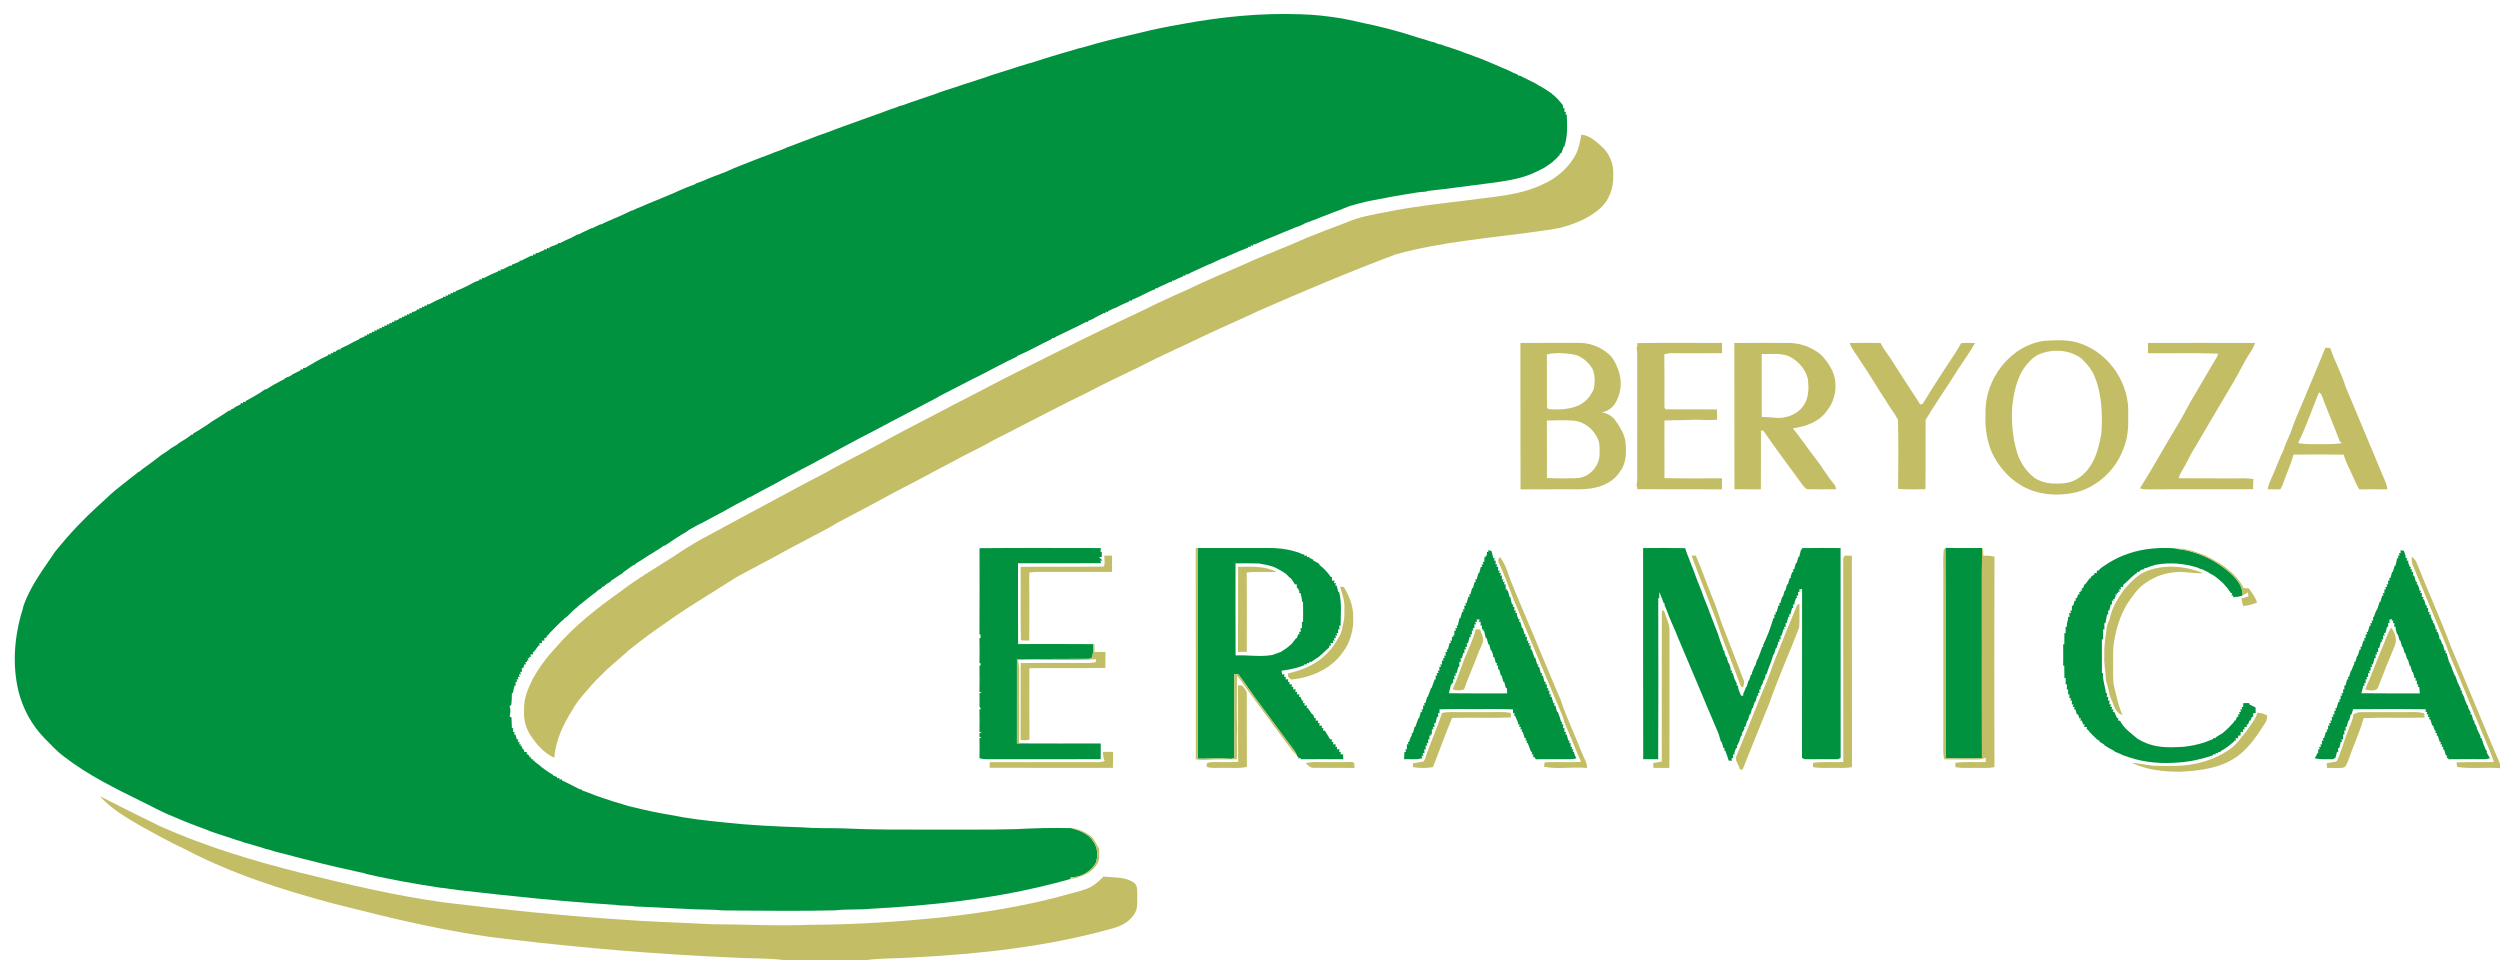
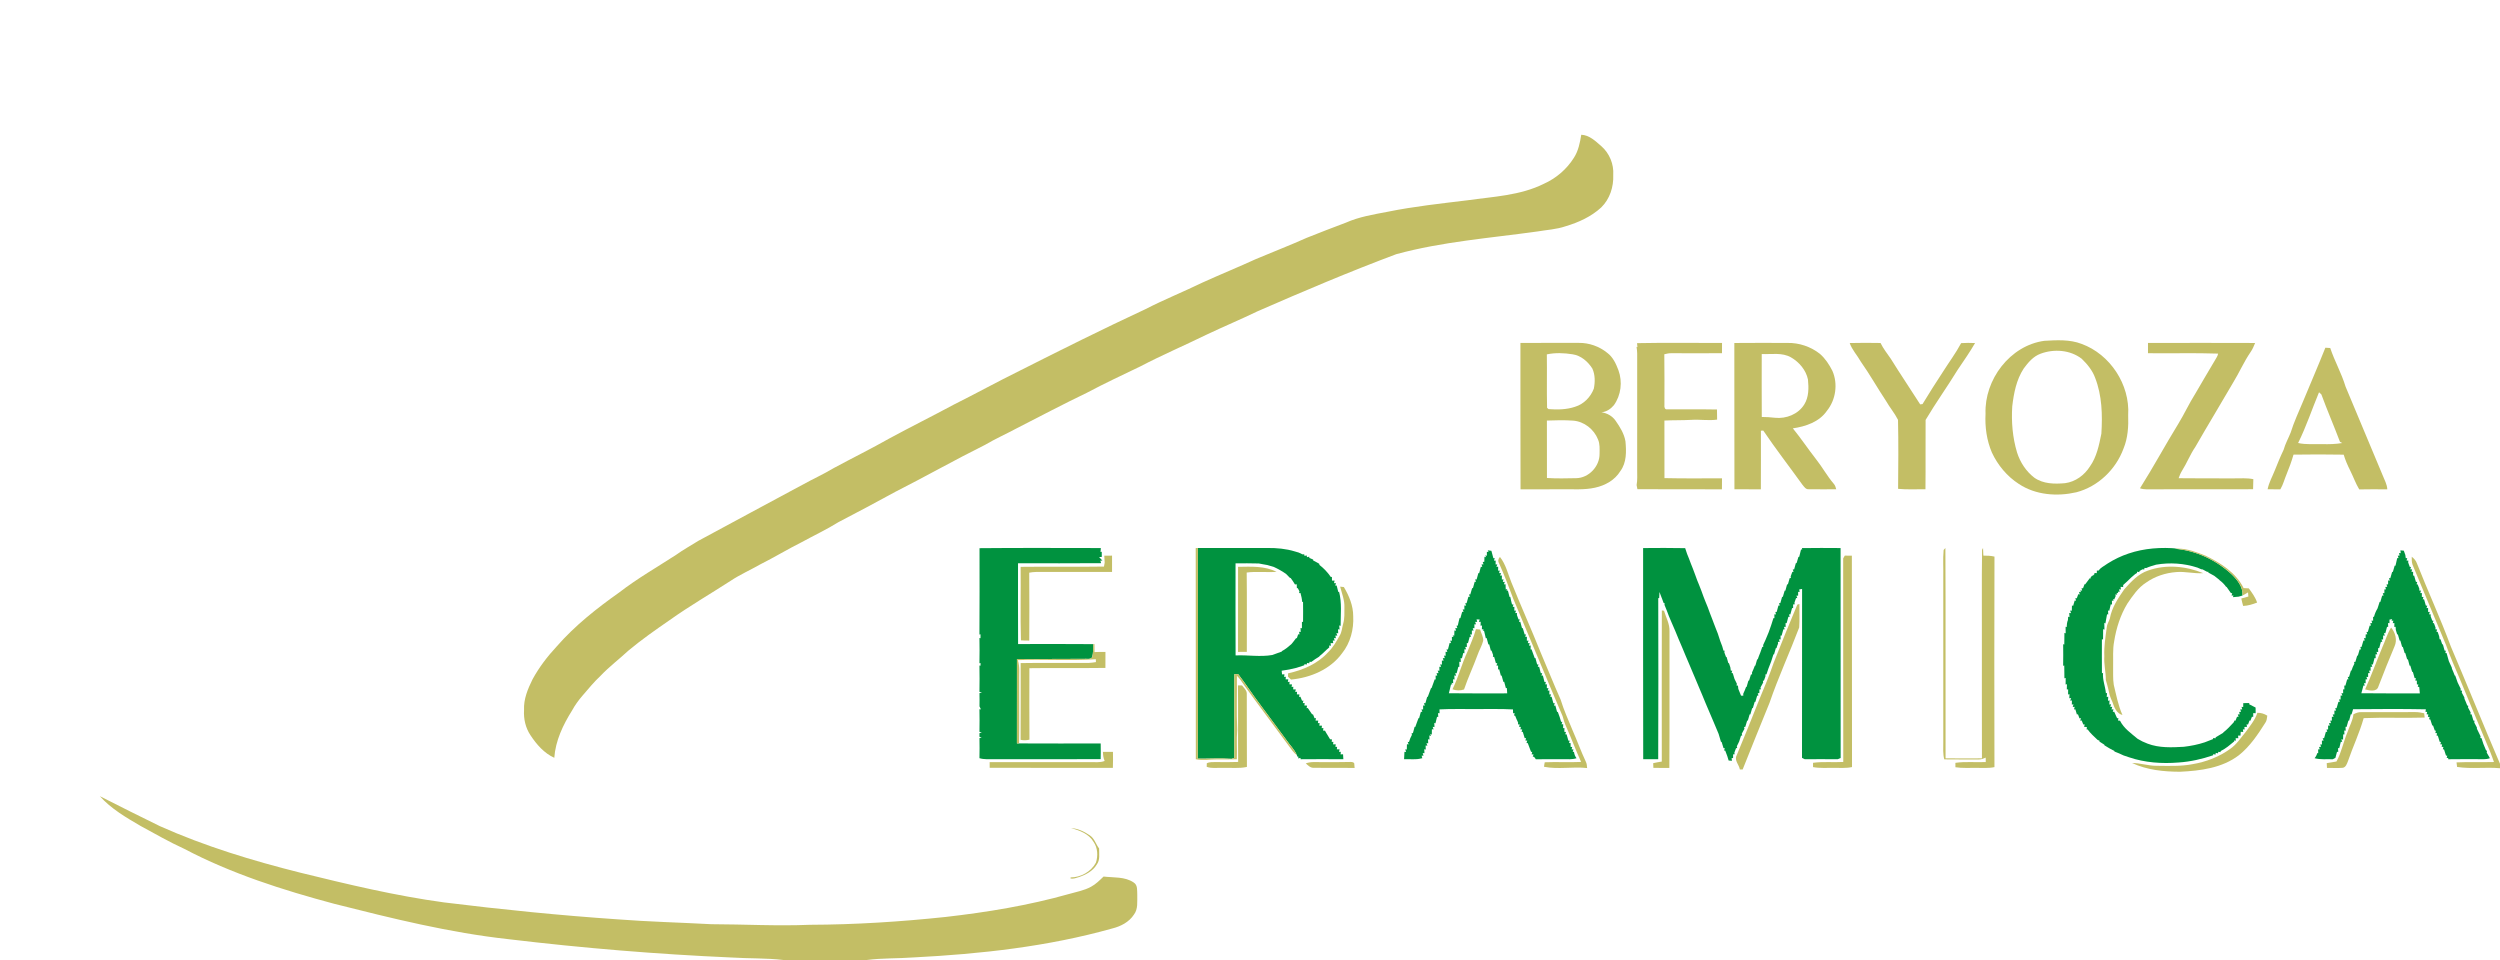
<svg xmlns="http://www.w3.org/2000/svg" width="2000pt" height="768pt" viewBox="0 0 2000 768" version="1.1">
  <g id="#ffffffff">
</g>
  <g id="#00923fff">
-     <path fill="#00923f" opacity="1.00" d=" M 946.10 19.17 C 977.03 13.43 1008.51 10.30 1039.99 11.39 C 1051.42 11.64 1062.79 12.98 1074.07 14.85 C 1080.69 16.25 1087.34 17.54 1093.92 19.14 C 1099.36 20.16 1104.69 21.65 1110.07 22.90 C 1113.73 23.91 1117.39 24.90 1121.06 25.91 C 1122.06 26.23 1123.08 26.54 1124.12 26.85 C 1127.70 27.95 1131.29 29.01 1134.85 30.22 C 1138.21 31.14 1141.56 32.13 1144.86 33.29 C 1145.42 33.40 1146.55 33.63 1147.11 33.75 C 1148.35 34.27 1149.60 34.78 1150.87 35.30 C 1151.44 35.40 1152.58 35.59 1153.15 35.69 C 1154.11 36.08 1155.10 36.47 1156.10 36.85 C 1157.12 37.16 1158.16 37.47 1159.22 37.77 C 1162.20 38.73 1165.18 39.74 1168.13 40.83 C 1169.35 41.32 1170.57 41.78 1171.82 42.27 C 1173.25 42.75 1174.69 43.26 1176.15 43.76 C 1177.37 44.26 1178.62 44.74 1179.87 45.23 C 1181.28 45.72 1182.70 46.23 1184.14 46.73 C 1185.79 47.45 1187.46 48.15 1189.15 48.81 C 1191.05 49.60 1192.96 50.38 1194.87 51.20 C 1197.22 52.16 1199.56 53.19 1201.89 54.23 C 1203.50 54.88 1205.11 55.57 1206.72 56.28 C 1209.19 57.60 1211.75 58.78 1214.38 59.79 L 1214.64 60.53 C 1214.98 60.54 1215.66 60.55 1216.01 60.56 C 1220.09 62.64 1224.20 64.66 1228.31 66.71 C 1229.13 67.23 1229.96 67.74 1230.82 68.25 C 1234.52 70.11 1237.93 72.48 1241.38 74.78 L 1241.62 75.18 C 1245.01 77.62 1247.67 80.86 1250.26 84.10 C 1250.33 84.72 1250.47 85.95 1250.54 86.56 L 1251.56 86.43 C 1251.55 87.19 1251.54 88.73 1251.53 89.50 L 1252.87 89.55 C 1252.70 90.03 1252.36 90.99 1252.19 91.47 L 1253.38 91.44 C 1253.78 100.17 1254.32 109.12 1251.34 117.50 L 1250.79 117.60 C 1250.29 119.21 1249.73 120.79 1249.24 122.39 L 1248.76 122.34 C 1248.42 122.72 1247.75 123.48 1247.42 123.86 L 1247.71 124.69 L 1246.91 124.59 C 1245.76 126.29 1244.27 127.73 1242.58 128.88 L 1242.62 129.25 C 1242.25 129.50 1241.50 130.00 1241.13 130.25 C 1240.19 130.91 1239.26 131.55 1238.36 132.22 C 1237.33 132.88 1236.34 133.57 1235.36 134.25 C 1232.23 135.87 1229.10 137.50 1225.85 138.86 C 1214.98 143.52 1203.19 144.98 1191.58 146.55 C 1175.00 148.56 1158.48 151.07 1141.87 152.79 L 1141.19 153.23 C 1139.08 153.39 1136.98 153.58 1134.90 153.80 C 1121.52 155.82 1108.20 158.23 1094.93 160.86 C 1090.67 162.00 1086.32 162.78 1082.14 164.20 C 1081.60 164.35 1080.50 164.63 1079.95 164.78 C 1077.03 165.95 1074.06 166.98 1071.19 168.26 C 1069.73 168.76 1068.28 169.28 1066.84 169.78 C 1065.60 170.29 1064.35 170.79 1063.14 171.31 C 1061.46 171.93 1059.78 172.56 1058.13 173.19 C 1056.44 173.82 1054.77 174.50 1053.12 175.21 C 1051.70 175.74 1050.31 176.28 1048.92 176.81 C 1047.16 177.47 1045.40 178.13 1043.65 178.75 L 1043.35 179.15 C 1041.53 179.85 1039.74 180.61 1037.98 181.42 C 1037.74 181.48 1037.26 181.59 1037.02 181.64 C 1035.32 182.41 1033.61 183.12 1031.90 183.80 C 1028.31 185.29 1024.67 186.65 1021.13 188.22 C 1015.38 190.54 1009.62 192.87 1003.99 195.46 C 1003.65 195.45 1002.97 195.44 1002.63 195.44 L 1002.38 196.66 C 1001.92 196.57 1001.02 196.40 1000.56 196.31 L 1000.38 197.60 C 999.93 197.55 999.03 197.44 998.58 197.38 L 998.38 198.17 C 996.18 198.97 994.03 199.87 991.87 200.74 C 989.94 201.58 988.02 202.41 986.11 203.25 C 983.68 204.19 981.31 205.25 979.01 206.44 C 978.76 206.48 978.25 206.55 978.00 206.59 C 975.40 207.89 972.77 209.09 970.13 210.27 C 967.08 211.48 964.10 212.81 961.15 214.22 C 957.44 216.01 953.60 217.52 950.00 219.52 C 949.65 219.48 948.95 219.39 948.60 219.35 L 948.39 220.64 C 947.95 220.57 947.07 220.43 946.63 220.36 L 946.37 221.13 C 943.85 222.07 941.41 223.22 939.04 224.48 C 938.69 224.48 937.98 224.46 937.62 224.46 L 937.38 225.60 C 937.04 225.58 936.35 225.54 936.01 225.52 C 932.99 227.21 929.84 228.62 926.60 229.82 L 926.42 230.71 C 925.96 230.62 925.06 230.42 924.60 230.32 L 924.40 231.21 C 917.92 233.59 912.09 237.40 905.62 239.80 L 905.40 240.64 C 904.96 240.56 904.07 240.40 903.62 240.32 L 903.37 241.22 C 899.47 242.69 895.76 244.58 892.06 246.47 C 891.80 246.53 891.28 246.66 891.02 246.72 C 889.57 247.45 888.10 248.16 886.64 248.84 L 886.36 249.57 C 885.92 249.52 885.05 249.41 884.61 249.35 L 884.38 250.57 C 884.03 250.55 883.33 250.51 882.99 250.50 C 880.01 252.07 876.94 253.47 874.09 255.26 C 872.90 255.74 871.73 256.24 870.57 256.71 L 870.41 257.56 C 870.06 257.55 869.37 257.52 869.02 257.50 C 864.53 259.93 859.86 262.02 855.30 264.30 C 851.92 265.95 848.52 267.55 845.13 269.18 C 844.62 269.52 843.58 270.19 843.06 270.53 C 842.70 270.49 841.96 270.41 841.59 270.37 L 841.41 271.21 C 832.08 275.55 823.19 280.85 813.68 284.81 L 813.51 285.29 C 803.60 290.02 793.87 295.13 784.16 300.25 C 782.39 301.05 780.65 301.91 778.93 302.80 C 770.37 307.36 761.68 311.65 753.06 316.09 C 746.92 319.78 740.42 322.80 734.14 326.24 C 727.11 329.84 720.12 333.50 713.16 337.22 C 708.39 339.73 703.66 342.30 698.89 344.79 C 682.15 353.27 665.81 362.48 649.26 371.29 C 646.43 372.75 643.62 374.23 640.81 375.70 C 639.26 376.56 637.70 377.39 636.16 378.25 C 628.92 381.86 622.05 386.13 614.82 389.75 C 613.52 390.44 612.22 391.13 610.92 391.82 C 607.65 393.64 604.28 395.28 601.07 397.21 C 599.90 397.70 598.74 398.20 597.58 398.69 L 597.37 399.18 C 595.98 399.84 594.61 400.54 593.24 401.24 C 587.07 404.35 581.20 407.99 575.05 411.13 C 574.56 411.40 573.58 411.92 573.09 412.19 C 569.41 414.19 565.67 416.07 562.05 418.15 C 560.97 418.64 559.91 419.15 558.85 419.65 C 558.35 419.92 557.36 420.46 556.86 420.73 C 555.06 421.73 553.27 422.72 551.48 423.73 C 550.79 424.22 550.11 424.72 549.43 425.23 C 543.45 428.68 537.73 432.59 531.99 436.43 C 531.74 436.46 531.25 436.52 531.00 436.55 C 528.99 438.06 526.88 439.43 524.73 440.73 C 523.92 441.24 523.11 441.76 522.32 442.28 C 517.61 444.92 513.30 448.20 508.58 450.82 L 508.50 451.36 C 507.59 451.79 506.68 452.22 505.78 452.66 C 503.36 454.35 500.97 456.09 498.58 457.82 L 498.47 458.23 C 495.06 460.28 491.91 462.72 488.53 464.80 L 488.50 465.27 C 486.47 466.40 484.44 467.61 482.87 469.35 C 482.54 469.36 481.89 469.39 481.57 469.41 L 481.47 470.24 C 480.15 471.08 478.86 471.95 477.55 472.80 L 477.45 473.18 C 472.26 476.78 467.59 481.07 462.51 484.81 L 462.42 485.09 C 458.96 487.68 456.19 491.04 452.93 493.86 C 452.54 494.08 451.74 494.51 451.35 494.73 L 451.48 495.10 C 450.68 495.75 449.88 496.41 449.08 497.07 C 446.71 499.38 444.33 501.68 442.06 504.08 C 440.59 505.41 439.25 506.87 438.12 508.50 L 437.33 508.32 L 437.67 509.18 C 437.29 509.54 436.51 510.26 436.13 510.62 L 435.34 510.44 C 435.40 510.95 435.52 511.97 435.58 512.49 C 435.04 512.48 433.95 512.46 433.41 512.46 C 433.46 512.97 433.57 513.99 433.63 514.50 C 433.09 514.52 432.01 514.56 431.46 514.57 C 431.52 515.08 431.63 516.08 431.69 516.58 L 430.83 516.43 C 429.62 518.14 428.36 519.81 427.15 521.52 L 426.26 521.43 C 426.33 521.95 426.48 522.99 426.56 523.51 C 426.03 523.50 424.99 523.49 424.47 523.49 C 424.53 524.02 424.66 525.07 424.72 525.59 L 423.34 525.38 L 423.66 526.82 L 422.13 526.45 C 422.32 526.96 422.69 527.96 422.88 528.46 L 421.40 528.38 L 421.67 529.79 L 420.19 529.50 C 420.35 530.02 420.66 531.05 420.82 531.56 L 419.61 531.35 C 419.22 532.45 418.83 533.56 418.44 534.67 L 417.46 534.39 C 417.47 535.16 417.49 536.72 417.50 537.50 C 417.15 537.50 416.46 537.50 416.12 537.50 C 416.28 538.00 416.59 538.98 416.75 539.48 L 415.18 539.47 C 415.32 539.98 415.60 540.99 415.73 541.49 L 414.19 541.50 C 414.34 542.01 414.64 543.02 414.79 543.53 L 413.18 543.48 C 413.35 544.01 413.68 545.06 413.85 545.58 L 412.44 545.39 C 412.46 546.19 412.52 547.81 412.55 548.61 L 411.66 548.38 C 411.15 550.45 410.59 552.50 410.26 554.61 L 409.51 554.36 C 409.38 557.53 409.51 560.75 409.00 563.90 C 408.66 564.15 407.96 564.66 407.62 564.91 C 408.83 567.62 408.23 570.52 407.73 573.32 L 409.19 573.94 C 409.32 576.84 409.44 579.73 409.52 582.64 L 410.59 582.37 C 410.55 583.19 410.47 584.82 410.43 585.64 L 411.78 585.45 C 411.63 585.97 411.32 587.00 411.17 587.52 L 412.26 587.46 C 412.64 588.85 413.07 590.22 413.51 591.61 L 414.78 591.50 C 414.63 592.01 414.33 593.03 414.19 593.54 L 415.73 593.51 C 415.62 594.00 415.39 594.99 415.27 595.49 L 416.69 595.38 L 416.21 596.81 L 417.12 596.44 C 417.48 597.89 418.03 599.30 419.37 600.15 C 419.39 600.51 419.44 601.24 419.46 601.61 C 419.98 601.59 421.01 601.54 421.53 601.52 C 421.48 602.02 421.36 603.03 421.31 603.54 L 422.13 603.37 C 422.50 603.75 423.23 604.49 423.59 604.87 L 423.30 605.74 L 424.69 605.32 L 424.36 606.17 C 424.72 606.54 425.46 607.30 425.82 607.67 L 426.67 607.31 L 426.33 608.69 L 427.68 608.27 L 427.50 609.15 C 429.14 610.38 430.76 611.65 432.44 612.86 L 432.53 613.18 C 435.73 615.53 438.90 617.96 442.42 619.83 L 442.50 620.36 C 443.52 620.76 444.54 621.18 445.57 621.60 L 445.60 622.61 C 446.06 622.54 446.98 622.40 447.44 622.33 L 447.61 623.67 C 448.06 623.59 448.96 623.41 449.40 623.32 L 449.49 624.28 C 451.33 625.15 453.17 626.04 455.01 626.94 C 457.96 628.54 461.01 629.98 464.00 631.53 C 464.35 631.52 465.06 631.51 465.41 631.51 L 465.58 632.29 C 467.37 632.89 469.15 633.52 470.92 634.22 C 472.56 634.89 474.21 635.56 475.88 636.20 C 477.89 636.85 479.89 637.55 481.87 638.30 C 483.85 638.97 485.84 639.61 487.84 640.24 C 488.85 640.57 489.86 640.92 490.87 641.29 C 491.42 641.43 492.50 641.72 493.05 641.86 C 496.40 642.88 499.76 643.87 503.10 644.95 C 504.42 645.26 505.75 645.54 507.09 645.84 C 516.63 648.23 526.26 650.34 535.99 651.88 C 550.20 654.83 564.66 656.50 579.10 657.92 C 599.76 660.19 620.56 661.18 641.33 661.84 C 652.18 662.78 663.11 662.35 673.99 662.68 C 697.28 663.84 720.64 663.66 743.96 663.68 C 766.98 663.61 790.00 663.90 813.01 663.31 C 827.57 662.49 842.20 662.17 856.79 662.48 C 863.63 664.31 871.12 667.04 874.85 673.52 C 878.21 678.29 878.50 684.70 876.74 690.11 C 872.93 697.33 864.59 701.96 856.50 701.94 C 856.48 702.16 856.44 702.59 856.43 702.80 L 856.40 703.17 C 851.87 704.35 847.40 705.72 842.86 706.81 C 841.52 707.15 840.19 707.48 838.87 707.80 C 792.13 719.52 743.97 724.41 695.96 727.07 C 686.66 727.96 677.28 727.17 668.00 728.28 C 642.34 728.83 616.67 728.70 591.01 728.46 C 584.69 728.22 578.33 728.70 572.06 727.85 C 550.67 727.60 529.34 725.98 507.97 725.15 C 502.73 724.14 497.34 724.85 492.09 723.87 C 450.25 721.23 408.53 716.91 366.88 712.10 C 364.58 711.66 362.23 711.44 359.91 711.17 C 357.29 710.60 354.61 710.41 351.96 710.14 C 341.91 708.65 331.90 706.88 321.89 705.12 C 315.22 703.88 308.58 702.43 301.92 701.14 C 298.90 700.44 295.89 699.73 292.85 699.17 L 292.21 698.77 C 277.05 695.37 261.86 692.13 246.86 688.09 C 245.53 687.76 244.19 687.46 242.86 687.18 C 238.64 685.96 234.34 685.02 230.12 683.82 C 226.69 682.95 223.29 681.98 219.86 681.18 C 218.28 680.68 216.69 680.21 215.13 679.70 C 214.57 679.58 213.45 679.34 212.89 679.23 C 209.59 678.07 206.24 677.11 202.88 676.14 C 200.56 675.40 198.22 674.74 195.86 674.19 C 194.59 673.70 193.32 673.24 192.06 672.76 C 191.51 672.63 190.43 672.37 189.89 672.23 C 182.92 669.77 175.80 667.75 168.86 665.23 C 166.23 664.12 163.55 663.14 160.89 662.14 C 159.65 661.66 158.40 661.21 157.16 660.77 C 155.46 660.14 153.78 659.48 152.11 658.81 C 150.43 658.16 148.76 657.51 147.09 656.86 C 145.43 656.17 143.77 655.46 142.13 654.74 C 139.77 653.79 137.42 652.80 135.08 651.81 C 127.52 648.59 120.38 644.52 112.97 641.00 C 91.74 630.52 70.29 620.01 51.48 605.47 C 45.52 601.19 40.69 595.64 35.51 590.50 C 25.47 580.14 18.33 567.12 14.82 553.14 C 9.56 531.38 11.53 508.33 18.24 487.10 C 18.37 486.55 18.62 485.43 18.74 484.87 C 24.26 468.76 34.83 455.14 44.22 441.16 C 50.18 433.85 56.31 426.67 62.88 419.92 C 65.25 417.60 67.55 415.23 69.83 412.84 C 74.84 408.17 79.72 403.38 84.87 398.86 C 87.24 396.58 89.65 394.34 92.19 392.24 C 95.64 389.62 98.90 386.76 102.37 384.18 L 102.65 383.91 C 103.44 383.28 104.23 382.66 105.03 382.05 C 106.94 380.61 108.85 379.17 110.67 377.61 L 111.46 377.32 C 113.81 375.32 116.30 373.51 118.82 371.76 C 122.31 369.30 125.64 366.61 129.02 364.01 C 130.42 363.10 131.81 362.18 133.21 361.28 C 134.40 360.41 135.58 359.55 136.76 358.67 C 138.62 357.48 140.50 356.31 142.40 355.20 L 142.57 354.79 C 143.67 354.13 144.76 353.46 145.85 352.78 C 146.64 352.29 147.42 351.80 148.21 351.32 C 149.93 350.21 151.64 349.06 153.18 347.70 C 153.51 347.68 154.16 347.66 154.49 347.65 L 154.51 346.84 C 158.20 344.85 161.62 342.44 165.18 340.25 C 168.15 338.05 171.22 336.00 174.43 334.17 C 177.30 332.34 180.22 330.58 182.97 328.56 C 183.32 328.56 184.01 328.56 184.35 328.56 L 184.52 327.65 C 185.52 327.22 186.53 326.79 187.55 326.37 L 187.65 325.86 C 189.30 325.06 190.93 324.22 192.57 323.38 L 192.59 322.40 C 193.05 322.47 193.96 322.59 194.41 322.65 L 194.59 321.31 C 195.04 321.41 195.93 321.60 196.38 321.70 L 196.50 320.79 C 198.71 319.63 200.89 318.42 203.06 317.20 C 206.09 315.42 209.12 313.63 211.95 311.54 C 212.22 311.51 212.74 311.45 213.00 311.42 C 214.93 310.16 216.91 308.98 218.90 307.84 C 220.62 306.94 222.32 306.00 224.01 305.05 C 225.17 304.45 226.34 303.86 227.52 303.29 L 227.69 302.82 C 228.26 302.51 229.41 301.89 229.99 301.58 C 230.23 301.53 230.73 301.43 230.98 301.38 C 231.57 301.07 232.75 300.46 233.35 300.15 L 233.54 299.71 C 235.84 298.54 238.14 297.37 240.47 296.26 L 240.56 295.33 C 241.01 295.41 241.91 295.58 242.36 295.67 L 242.52 294.36 C 242.89 294.38 243.63 294.41 244.00 294.43 C 246.34 292.95 248.74 291.58 251.13 290.18 C 253.05 289.05 255.01 287.98 256.97 286.91 C 258.81 286.04 260.64 285.14 262.48 284.27 L 262.61 283.38 C 263.07 283.47 263.99 283.65 264.45 283.74 L 264.59 282.36 C 265.06 282.45 265.99 282.61 266.46 282.70 L 266.58 281.35 C 267.03 281.41 267.92 281.55 268.37 281.62 L 268.63 280.83 C 269.23 280.49 270.43 279.82 271.03 279.48 C 271.38 279.53 272.09 279.62 272.44 279.67 L 272.49 278.76 C 274.35 277.90 276.19 277.02 278.04 276.15 C 281.13 274.40 284.30 272.80 287.51 271.29 L 287.59 270.76 C 288.90 270.32 290.19 269.84 291.51 269.39 L 291.60 268.38 C 292.06 268.45 292.98 268.59 293.43 268.66 L 293.54 267.30 C 293.99 267.37 294.90 267.51 295.35 267.58 L 295.59 266.33 C 296.04 266.40 296.94 266.53 297.39 266.60 L 297.57 265.32 C 298.03 265.40 298.95 265.55 299.41 265.63 L 299.52 264.27 C 299.99 264.36 300.93 264.55 301.39 264.64 L 301.56 263.31 C 302.01 263.38 302.92 263.53 303.37 263.60 L 303.63 262.35 C 304.09 262.42 305.00 262.57 305.46 262.64 L 305.55 261.29 C 306.01 261.38 306.94 261.56 307.40 261.66 L 307.58 260.33 C 308.04 260.41 308.95 260.56 309.40 260.63 L 309.60 259.34 C 310.06 259.42 310.98 259.59 311.44 259.67 L 311.58 258.31 C 312.04 258.40 312.95 258.57 313.41 258.66 L 313.57 257.36 C 314.04 257.42 314.96 257.55 315.42 257.62 L 315.52 256.31 C 315.89 256.34 316.61 256.41 316.97 256.44 C 317.57 256.13 318.77 255.50 319.36 255.19 L 319.61 254.34 C 320.06 254.42 320.96 254.57 321.41 254.65 L 321.54 253.30 C 322.00 253.38 322.92 253.54 323.38 253.62 L 323.58 252.33 C 324.03 252.40 324.93 252.55 325.38 252.62 L 325.61 251.33 C 326.07 251.43 326.99 251.62 327.45 251.71 L 327.58 250.35 C 328.04 250.44 328.97 250.62 329.43 250.71 L 329.54 249.42 C 329.91 249.44 330.64 249.48 331.01 249.51 C 331.61 249.19 332.83 248.56 333.43 248.25 L 333.61 247.41 C 334.07 247.48 334.99 247.62 335.44 247.68 L 335.55 246.31 C 336.01 246.39 336.93 246.55 337.38 246.63 L 337.59 245.35 C 338.04 245.43 338.94 245.59 339.39 245.67 L 339.61 244.38 C 340.07 244.46 340.98 244.62 341.44 244.70 L 341.60 243.44 C 341.96 243.46 342.67 243.50 343.03 243.51 C 346.72 241.53 350.46 239.60 354.39 238.14 L 354.57 237.32 C 355.02 237.39 355.93 237.53 356.39 237.60 L 356.57 236.27 C 357.02 236.36 357.92 236.55 358.38 236.64 L 358.53 235.38 C 358.98 235.45 359.87 235.59 360.32 235.66 L 360.58 234.36 C 361.04 234.43 361.94 234.59 362.39 234.67 L 362.63 233.37 C 363.09 233.46 364.00 233.64 364.45 233.74 L 364.56 232.88 C 367.75 231.71 370.81 230.22 373.86 228.73 C 375.83 227.69 377.79 226.65 379.76 225.60 C 380.97 225.15 382.18 224.70 383.41 224.28 L 383.60 223.37 C 384.04 223.44 384.94 223.59 385.39 223.66 L 385.58 222.41 C 385.94 222.43 386.66 222.46 387.02 222.48 C 390.70 220.49 394.49 218.66 398.44 217.25 L 398.57 216.35 C 399.03 216.44 399.96 216.62 400.42 216.71 L 400.59 215.45 C 400.95 215.47 401.67 215.50 402.02 215.52 C 404.00 214.50 406.00 213.53 407.98 212.50 C 408.33 212.52 409.04 212.54 409.40 212.56 L 409.54 211.72 C 411.55 210.99 413.55 210.19 415.54 209.39 L 415.63 208.47 C 415.98 208.47 416.69 208.48 417.05 208.48 C 419.67 207.11 422.36 205.88 424.98 204.51 C 425.34 204.53 426.05 204.59 426.41 204.62 L 426.57 203.32 C 427.03 203.42 427.95 203.62 428.41 203.72 L 428.57 202.45 C 428.93 202.45 429.65 202.46 430.01 202.46 C 431.76 201.58 433.55 200.78 435.40 200.09 L 435.59 199.31 C 436.04 199.39 436.95 199.55 437.40 199.63 L 437.59 198.29 C 438.05 198.40 438.96 198.61 439.42 198.72 L 439.56 197.82 C 441.87 196.99 444.13 196.03 446.43 195.16 L 446.58 194.30 C 446.93 194.34 447.62 194.43 447.97 194.48 C 450.94 192.89 454.01 191.51 457.10 190.19 C 458.00 189.70 458.91 189.21 459.82 188.73 C 460.35 188.43 461.42 187.85 461.95 187.55 C 462.22 187.53 462.76 187.47 463.03 187.45 C 464.41 186.71 465.82 186.01 467.24 185.33 C 469.15 184.46 471.08 183.59 472.97 182.65 C 473.24 182.60 473.77 182.51 474.04 182.46 C 476.00 181.48 477.98 180.55 479.95 179.58 C 480.22 179.56 480.77 179.50 481.04 179.47 C 483.34 178.28 485.69 177.19 488.09 176.23 C 490.68 175.06 493.28 173.90 495.93 172.85 C 498.98 171.50 502.00 170.06 504.98 168.55 C 505.24 168.51 505.76 168.43 506.02 168.39 C 508.33 167.20 510.71 166.18 513.15 165.28 C 515.04 164.43 516.93 163.60 518.83 162.78 C 520.94 161.97 523.03 161.09 525.13 160.23 C 527.02 159.40 528.95 158.63 530.87 157.86 C 532.54 157.18 534.21 156.47 535.88 155.77 C 538.23 154.83 540.55 153.81 542.83 152.71 C 545.18 151.74 547.53 150.75 549.86 149.71 C 552.03 148.88 554.19 148.01 556.38 147.21 L 556.61 146.79 C 558.38 146.19 560.14 145.55 561.91 144.90 C 563.55 144.19 565.19 143.49 566.84 142.78 C 568.51 142.14 570.18 141.49 571.84 140.81 C 573.26 140.27 574.68 139.73 576.12 139.20 C 577.78 138.52 579.45 137.86 581.14 137.23 C 585.06 135.37 589.09 133.77 593.13 132.17 C 597.72 130.40 602.30 128.59 606.87 126.77 C 609.95 125.58 613.03 124.40 616.14 123.31 C 617.37 122.79 618.62 122.29 619.86 121.77 C 621.29 121.27 622.71 120.76 624.15 120.26 C 626.04 119.40 627.96 118.60 629.89 117.81 C 631.31 117.31 632.72 116.79 634.15 116.29 C 635.39 115.79 636.64 115.31 637.89 114.82 C 641.99 113.36 646.00 111.67 650.11 110.23 C 651.32 109.74 652.54 109.26 653.76 108.77 C 656.50 107.85 659.24 106.88 661.96 105.88 C 662.91 105.53 663.87 105.16 664.83 104.80 C 666.54 104.17 668.24 103.51 669.94 102.83 C 677.98 99.94 686.01 97.05 694.03 94.13 C 698.95 92.22 704.00 90.71 708.90 88.75 C 711.54 87.73 714.23 86.82 716.94 85.95 C 717.93 85.54 718.93 85.13 719.93 84.71 C 720.46 84.59 721.52 84.36 722.04 84.24 C 724.29 83.38 726.57 82.61 728.84 81.78 C 735.27 79.58 741.70 77.38 748.15 75.23 C 753.01 73.24 758.06 71.78 763.04 70.15 C 765.33 69.38 767.63 68.65 769.92 67.85 C 770.90 67.53 771.88 67.20 772.87 66.87 C 774.91 66.27 776.94 65.63 778.98 64.97 C 779.97 64.63 780.97 64.27 781.98 63.92 C 785.72 62.75 789.46 61.57 793.12 60.16 C 798.69 58.35 804.30 56.61 809.91 54.88 C 810.89 54.56 811.89 54.23 812.89 53.89 C 813.90 53.57 814.91 53.24 815.93 52.91 C 818.25 52.26 820.57 51.57 822.86 50.78 C 823.43 50.64 824.58 50.36 825.15 50.22 C 833.00 47.56 840.93 45.19 848.87 42.84 C 851.21 42.24 853.52 41.56 855.83 40.85 C 858.17 40.21 860.48 39.50 862.79 38.74 C 863.37 38.61 864.52 38.35 865.09 38.23 C 869.02 37.10 872.99 36.13 876.89 34.88 C 888.56 31.69 900.33 28.87 912.13 26.20 C 923.34 23.36 934.70 21.12 946.10 19.17 Z" />
    <path fill="#00923f" opacity="1.00" d=" M 783.62 438.54 C 815.96 438.23 848.32 438.41 880.67 438.44 C 880.61 439.25 880.50 440.86 880.44 441.66 L 881.40 441.36 C 881.40 442.41 881.41 444.50 881.42 445.54 L 879.27 445.65 C 879.94 446.36 881.27 447.78 881.94 448.49 L 880.26 448.46 C 880.41 448.98 880.72 450.01 880.87 450.53 C 858.72 450.75 836.57 450.58 814.42 450.62 C 814.44 472.16 814.35 493.70 814.47 515.24 C 834.52 515.22 854.58 515.13 874.63 515.31 C 874.47 518.79 874.67 522.36 873.73 525.74 C 872.26 527.90 869.18 526.81 867.00 527.08 C 849.18 527.00 831.38 527.38 813.56 527.21 C 813.50 549.71 813.54 572.21 813.54 594.71 C 813.97 594.71 814.82 594.72 815.24 594.73 C 837.01 594.84 858.78 594.81 880.55 594.77 C 880.64 598.96 880.64 603.14 880.53 607.33 C 852.04 607.33 823.55 607.32 795.05 607.34 C 791.21 607.29 787.28 607.70 783.56 606.55 C 783.68 601.20 783.69 595.84 783.57 590.50 L 785.37 590.04 L 783.55 589.42 C 783.56 588.70 783.56 587.26 783.57 586.53 L 785.47 585.99 L 783.57 585.49 C 783.68 579.46 783.69 573.42 783.55 567.38 L 784.74 567.50 C 784.45 566.90 783.88 565.71 783.59 565.12 C 783.67 561.57 783.66 558.03 783.57 554.50 L 785.58 554.00 L 783.56 553.50 C 783.68 546.48 783.70 539.45 783.55 532.43 L 784.43 532.54 L 784.44 530.44 L 783.55 530.59 C 783.69 523.86 783.69 517.12 783.55 510.39 L 784.41 510.56 C 784.41 509.78 784.41 508.21 784.41 507.43 L 783.55 507.63 C 783.73 484.60 783.62 461.57 783.62 438.54 Z" />
    <path fill="#00923f" opacity="1.00" d=" M 958.33 438.39 C 976.88 438.36 995.43 438.40 1013.99 438.39 C 1021.36 438.31 1028.82 438.98 1035.90 441.15 C 1036.92 441.45 1037.95 441.75 1038.99 442.06 C 1039.99 442.52 1041.00 443.00 1042.01 443.50 C 1042.36 443.48 1043.04 443.46 1043.38 443.45 L 1043.59 444.68 C 1044.05 444.60 1044.97 444.46 1045.43 444.39 L 1045.55 445.76 C 1046.01 445.65 1046.93 445.44 1047.39 445.34 L 1047.47 446.36 C 1048.48 446.79 1049.50 447.21 1050.54 447.65 L 1050.48 448.31 C 1052.09 449.21 1053.70 450.11 1055.35 450.97 C 1055.41 451.22 1055.52 451.71 1055.58 451.96 C 1059.10 454.68 1062.18 457.95 1064.69 461.63 L 1065.51 461.49 C 1065.53 462.23 1065.58 463.72 1065.60 464.46 C 1066.12 464.46 1067.16 464.47 1067.68 464.48 C 1067.55 465.00 1067.30 466.06 1067.17 466.59 L 1068.68 466.39 C 1068.57 466.94 1068.36 468.04 1068.26 468.60 L 1069.31 468.37 C 1069.72 470.14 1070.23 471.90 1070.66 473.69 L 1071.24 473.37 C 1073.60 482.29 1072.48 491.59 1072.48 500.70 L 1071.38 500.33 C 1071.45 501.15 1071.58 502.81 1071.64 503.63 L 1070.40 503.40 C 1070.45 504.21 1070.53 505.82 1070.57 506.62 L 1069.09 506.47 C 1069.28 506.97 1069.67 507.98 1069.86 508.48 L 1068.27 508.47 C 1068.39 508.99 1068.62 510.04 1068.74 510.56 L 1067.20 510.43 C 1067.33 510.95 1067.60 511.99 1067.73 512.51 L 1066.21 512.39 C 1066.31 512.91 1066.51 513.96 1066.61 514.49 C 1066.07 514.49 1064.98 514.50 1064.44 514.50 C 1064.52 515.03 1064.67 516.08 1064.75 516.60 L 1063.30 516.42 C 1063.34 516.79 1063.40 517.52 1063.43 517.89 C 1060.67 520.07 1058.42 522.82 1055.58 524.90 L 1055.48 525.22 C 1053.25 526.54 1051.09 527.96 1049.04 529.54 C 1048.69 529.50 1047.99 529.42 1047.64 529.38 L 1047.41 530.66 C 1046.95 530.58 1046.05 530.43 1045.60 530.36 L 1045.40 531.64 C 1044.95 531.56 1044.06 531.39 1043.61 531.31 L 1043.42 532.22 C 1041.33 532.85 1039.26 533.54 1037.21 534.25 C 1033.31 535.29 1029.33 536.06 1025.33 536.57 C 1025.43 537.55 1025.54 538.53 1025.65 539.52 C 1026.13 539.50 1027.10 539.47 1027.58 539.45 C 1027.50 539.98 1027.36 541.03 1027.28 541.56 L 1028.71 541.41 C 1028.65 541.92 1028.53 542.94 1028.47 543.45 C 1029.02 543.46 1030.12 543.49 1030.67 543.50 C 1030.56 544.02 1030.34 545.05 1030.23 545.57 L 1031.68 545.41 C 1031.64 545.93 1031.54 546.97 1031.49 547.49 C 1032.02 547.49 1033.09 547.50 1033.62 547.50 C 1033.53 548.02 1033.35 549.05 1033.26 549.57 L 1034.69 549.42 C 1034.64 549.93 1034.55 550.96 1034.50 551.48 C 1035.03 551.49 1036.10 551.52 1036.63 551.54 C 1036.52 552.05 1036.31 553.08 1036.20 553.59 L 1037.66 553.40 C 1037.62 553.92 1037.53 554.97 1037.49 555.49 C 1038.01 555.51 1039.04 555.54 1039.56 555.56 C 1039.49 556.07 1039.35 557.09 1039.28 557.60 L 1040.36 557.39 C 1040.77 558.46 1041.19 559.53 1041.63 560.61 L 1042.77 560.48 C 1042.63 560.99 1042.36 562.01 1042.22 562.51 L 1043.72 562.38 C 1043.67 562.89 1043.57 563.92 1043.52 564.43 C 1044.05 564.44 1045.13 564.46 1045.67 564.47 C 1045.56 564.99 1045.36 566.02 1045.26 566.54 L 1046.22 566.41 C 1047.39 568.15 1048.60 569.86 1049.78 571.61 L 1050.37 571.36 C 1050.78 572.43 1051.20 573.51 1051.63 574.60 L 1052.72 574.42 C 1052.66 574.94 1052.52 575.98 1052.46 576.51 C 1053.00 576.50 1054.07 576.48 1054.61 576.48 C 1054.53 576.98 1054.38 578.00 1054.30 578.51 L 1055.71 578.43 C 1055.64 578.95 1055.51 579.99 1055.45 580.51 C 1055.99 580.51 1057.07 580.51 1057.60 580.51 C 1057.53 581.02 1057.37 582.04 1057.29 582.55 L 1058.74 582.41 C 1058.66 582.93 1058.51 583.97 1058.44 584.50 C 1058.82 584.50 1059.59 584.51 1059.98 584.52 C 1061.16 586.91 1062.78 589.06 1064.06 591.40 C 1064.43 591.43 1065.19 591.49 1065.57 591.52 C 1065.52 592.03 1065.41 593.03 1065.36 593.53 L 1066.73 593.47 C 1066.65 593.97 1066.51 594.98 1066.43 595.49 C 1066.98 595.49 1068.07 595.48 1068.61 595.48 C 1068.53 595.99 1068.38 597.01 1068.31 597.52 L 1069.69 597.46 C 1069.64 597.96 1069.53 598.96 1069.48 599.46 C 1070.03 599.46 1071.12 599.48 1071.67 599.48 C 1071.56 600.00 1071.35 601.03 1071.24 601.54 L 1072.66 601.43 C 1072.61 601.96 1072.52 603.00 1072.47 603.52 C 1072.96 603.49 1073.95 603.44 1074.44 603.42 C 1074.50 604.73 1074.59 606.06 1074.68 607.38 C 1063.29 607.33 1051.91 607.25 1040.52 607.39 L 1040.35 606.30 C 1039.88 606.41 1038.95 606.64 1038.48 606.75 L 1038.80 605.32 L 1037.99 605.37 L 1037.47 604.12 C 1035.59 599.46 1031.78 596.00 1029.03 591.88 C 1022.01 582.26 1014.83 572.76 1007.78 563.16 C 1001.82 555.39 996.61 547.08 990.60 539.35 C 989.55 539.32 988.50 539.30 987.47 539.28 C 987.50 561.61 987.47 583.95 987.47 606.29 C 986.90 606.48 985.75 606.88 985.17 607.08 C 976.20 606.40 967.21 607.04 958.23 606.94 C 958.52 550.76 958.31 494.58 958.33 438.39 M 988.47 524.34 C 998.27 523.87 1008.14 525.72 1017.88 523.99 C 1020.39 523.08 1022.91 522.16 1025.43 521.24 L 1025.59 520.84 C 1028.40 519.36 1030.85 517.34 1033.20 515.22 C 1034.48 513.68 1035.72 512.11 1036.89 510.47 L 1037.43 510.66 C 1037.79 509.58 1038.16 508.51 1038.54 507.44 L 1039.64 507.51 C 1039.54 506.97 1039.34 505.91 1039.24 505.38 L 1040.55 505.62 C 1040.52 504.81 1040.46 503.18 1040.43 502.36 L 1041.54 502.65 C 1041.53 500.92 1041.52 499.18 1041.54 497.45 L 1042.44 497.56 C 1042.53 492.18 1042.50 486.81 1042.43 481.44 L 1041.73 481.58 C 1041.58 479.12 1041.03 476.73 1040.37 474.37 L 1039.26 474.53 C 1039.33 474.16 1039.48 473.43 1039.55 473.06 C 1039.22 472.42 1038.54 471.14 1038.21 470.50 L 1037.50 470.55 C 1037.47 469.76 1037.41 468.19 1037.38 467.40 C 1037.03 467.45 1036.33 467.54 1035.98 467.58 C 1034.91 465.76 1033.75 464.02 1032.49 462.34 L 1031.97 462.32 C 1030.94 461.23 1029.90 460.17 1028.85 459.13 C 1025.77 457.00 1022.53 455.14 1019.14 453.59 C 1017.39 453.08 1015.65 452.55 1013.93 452.04 C 1011.64 451.59 1009.34 451.29 1007.09 450.78 C 1000.87 450.57 994.65 450.65 988.43 450.67 C 988.43 475.23 988.36 499.78 988.47 524.34 Z" />
    <path fill="#00923f" opacity="1.00" d=" M 1314.49 438.45 C 1325.70 438.34 1336.92 438.29 1348.13 438.52 C 1348.62 440.06 1349.16 441.60 1349.68 443.15 C 1350.16 444.37 1350.66 445.61 1351.18 446.85 C 1352.17 449.53 1353.17 452.21 1354.28 454.86 C 1354.89 456.54 1355.52 458.22 1356.17 459.90 C 1356.67 461.31 1357.19 462.73 1357.72 464.15 C 1358.20 465.38 1358.71 466.62 1359.23 467.85 C 1359.84 469.52 1360.49 471.19 1361.18 472.84 C 1361.68 474.28 1362.22 475.72 1362.75 477.17 C 1363.23 478.39 1363.67 479.62 1364.18 480.85 C 1364.83 482.54 1365.52 484.21 1366.24 485.89 C 1366.73 487.30 1367.26 488.70 1367.78 490.12 C 1368.44 491.79 1369.10 493.48 1369.74 495.18 C 1370.19 496.41 1370.65 497.65 1371.14 498.90 C 1371.67 500.31 1372.23 501.72 1372.78 503.15 C 1373.25 504.37 1373.72 505.59 1374.23 506.82 C 1374.87 508.83 1375.52 510.84 1376.20 512.85 C 1376.71 514.26 1377.26 515.66 1377.81 517.08 C 1378.13 518.21 1378.46 519.35 1378.78 520.51 L 1379.69 520.54 C 1379.64 520.88 1379.52 521.55 1379.47 521.89 C 1379.92 523.08 1380.36 524.29 1380.79 525.51 L 1381.28 525.59 C 1381.71 527.23 1382.21 528.87 1382.67 530.52 L 1383.17 530.53 C 1383.52 531.69 1383.90 532.84 1384.32 533.99 C 1384.40 534.62 1384.55 535.89 1384.63 536.52 L 1385.80 536.56 C 1385.66 537.02 1385.39 537.94 1385.25 538.40 L 1386.21 538.55 C 1386.63 540.08 1387.14 541.60 1387.60 543.14 C 1388.21 544.44 1388.85 545.76 1389.52 547.06 C 1389.44 547.40 1389.29 548.10 1389.22 548.44 L 1390.37 548.50 C 1390.44 549.15 1390.57 550.45 1390.64 551.10 C 1391.41 552.88 1392.16 554.67 1392.83 556.51 C 1393.28 556.52 1394.19 556.56 1394.64 556.57 C 1394.62 556.19 1394.59 555.42 1394.58 555.04 C 1395.44 553.26 1396.20 551.43 1396.86 549.57 L 1397.30 549.50 C 1397.73 547.84 1398.24 546.19 1398.71 544.54 L 1399.26 544.44 C 1399.73 542.81 1400.28 541.20 1400.78 539.58 L 1401.68 539.48 C 1401.65 539.12 1401.60 538.41 1401.57 538.05 C 1402.41 536.27 1403.18 534.46 1403.85 532.62 L 1404.30 532.46 C 1404.74 530.81 1405.23 529.18 1405.70 527.54 L 1406.19 527.46 C 1406.80 525.62 1407.50 523.81 1408.25 522.02 C 1408.77 520.53 1409.31 519.06 1409.82 517.57 L 1410.63 517.44 C 1410.60 517.08 1410.54 516.37 1410.51 516.02 C 1411.11 514.72 1411.72 513.42 1412.32 512.11 C 1413.11 510.01 1414.01 507.96 1414.91 505.90 C 1416.30 502.13 1417.62 498.32 1418.76 494.47 L 1419.53 494.52 C 1419.52 493.76 1419.51 492.24 1419.50 491.47 L 1420.79 491.54 C 1420.67 491.04 1420.43 490.03 1420.30 489.53 L 1421.34 489.58 C 1421.77 487.86 1422.28 486.17 1422.73 484.45 L 1423.83 484.45 C 1423.67 483.97 1423.35 483.02 1423.19 482.55 L 1424.27 482.49 C 1424.71 480.80 1425.23 479.15 1425.69 477.47 L 1426.27 477.50 C 1426.71 475.82 1427.25 474.17 1427.73 472.51 L 1428.30 472.51 C 1428.72 470.82 1429.23 469.15 1429.68 467.47 L 1430.30 467.52 C 1430.75 465.83 1431.28 464.16 1431.76 462.48 L 1432.72 462.46 C 1432.67 462.12 1432.58 461.45 1432.53 461.11 C 1433.02 459.92 1433.46 458.70 1433.87 457.48 L 1434.83 457.48 C 1434.68 456.99 1434.37 456.01 1434.21 455.52 L 1435.29 455.55 C 1435.71 453.86 1436.22 452.19 1436.68 450.51 L 1437.28 450.47 C 1437.73 448.81 1438.27 447.18 1438.75 445.52 L 1439.35 445.52 C 1439.85 443.51 1440.40 441.51 1440.86 439.50 L 1441.76 439.77 L 1441.53 438.48 C 1451.84 438.30 1462.16 438.37 1472.47 438.44 C 1472.54 494.43 1472.44 550.42 1472.52 606.41 C 1471.93 606.65 1470.75 607.14 1470.16 607.38 C 1461.36 607.28 1452.57 607.32 1443.78 607.37 C 1443.23 607.10 1442.15 606.56 1441.60 606.29 C 1441.72 561.24 1441.55 516.20 1441.67 471.16 L 1439.37 471.55 C 1439.45 472.05 1439.62 473.05 1439.70 473.55 L 1438.50 473.50 C 1438.50 474.26 1438.50 475.78 1438.50 476.54 L 1437.15 476.53 C 1437.32 477.01 1437.67 477.98 1437.84 478.46 L 1436.85 478.44 C 1436.43 479.66 1436.00 480.87 1435.57 482.08 C 1435.61 482.44 1435.70 483.14 1435.75 483.49 L 1434.50 483.50 C 1434.50 484.24 1434.50 485.74 1434.50 486.49 L 1433.66 486.43 C 1433.20 488.13 1432.69 489.82 1432.27 491.53 L 1431.18 491.54 C 1431.33 492.02 1431.62 492.99 1431.77 493.47 L 1430.69 493.46 C 1430.24 495.14 1429.73 496.82 1429.32 498.52 L 1428.46 498.47 C 1428.47 499.25 1428.50 500.79 1428.51 501.56 L 1427.16 501.47 C 1427.30 501.97 1427.60 502.97 1427.75 503.47 L 1426.69 503.44 C 1426.24 505.13 1425.72 506.80 1425.29 508.49 L 1424.45 508.46 C 1424.46 509.22 1424.49 510.75 1424.50 511.51 L 1423.14 511.50 C 1423.30 511.99 1423.61 512.98 1423.77 513.47 L 1422.32 513.50 C 1422.36 513.85 1422.42 514.55 1422.46 514.90 C 1421.93 516.07 1421.50 517.28 1421.19 518.53 L 1420.70 518.45 C 1420.22 520.11 1419.68 521.76 1419.24 523.44 L 1418.74 523.51 C 1417.65 527.36 1416.30 531.14 1414.74 534.82 C 1414.20 536.37 1413.65 537.91 1413.18 539.48 L 1412.31 539.55 C 1412.34 539.89 1412.39 540.58 1412.41 540.92 C 1411.95 542.10 1411.53 543.28 1411.14 544.48 L 1410.29 544.60 C 1410.36 544.95 1410.49 545.64 1410.56 545.98 C 1409.81 547.30 1409.09 548.64 1408.39 549.98 C 1408.47 550.35 1408.63 551.07 1408.71 551.44 L 1407.53 551.55 C 1407.52 552.28 1407.49 553.74 1407.48 554.48 L 1406.18 554.56 C 1406.33 555.02 1406.61 555.95 1406.76 556.41 L 1405.74 556.53 C 1405.27 558.18 1404.75 559.82 1404.30 561.49 L 1403.75 561.50 C 1403.27 563.16 1402.74 564.80 1402.29 566.46 L 1401.73 566.54 C 1401.25 568.20 1400.72 569.84 1400.28 571.51 L 1399.70 571.51 C 1399.24 573.15 1398.73 574.77 1398.29 576.42 L 1397.72 576.55 C 1397.23 578.21 1396.68 579.85 1396.22 581.51 L 1395.24 581.56 C 1395.33 581.92 1395.50 582.64 1395.58 583.00 C 1394.83 584.31 1394.11 585.64 1393.41 586.98 C 1393.50 587.35 1393.69 588.09 1393.79 588.46 L 1392.83 588.51 C 1392.34 590.05 1391.83 591.60 1391.35 593.15 C 1390.71 594.44 1390.08 595.74 1389.45 597.04 C 1389.53 597.39 1389.69 598.10 1389.77 598.45 L 1388.85 598.50 C 1388.41 599.70 1387.96 600.90 1387.50 602.09 C 1387.55 602.43 1387.64 603.10 1387.69 603.43 L 1386.49 603.47 C 1386.48 604.21 1386.48 605.69 1386.47 606.44 L 1385.29 606.47 C 1385.35 607.01 1385.48 608.10 1385.55 608.64 C 1384.65 608.56 1383.77 608.48 1382.91 608.42 C 1382.57 607.27 1382.22 606.14 1381.87 605.02 C 1381.28 603.52 1380.71 602.02 1380.19 600.52 L 1379.28 600.40 C 1379.41 599.93 1379.68 599.00 1379.81 598.54 L 1378.80 598.48 C 1378.32 596.82 1377.79 595.20 1377.31 593.57 L 1376.77 593.45 C 1376.15 591.33 1375.52 589.23 1374.90 587.13 C 1374.21 585.45 1373.51 583.78 1372.80 582.13 C 1371.82 579.79 1370.82 577.46 1369.85 575.13 C 1369.15 573.48 1368.44 571.83 1367.74 570.20 C 1366.80 567.81 1365.78 565.45 1364.72 563.12 C 1363.77 560.78 1362.82 558.45 1361.84 556.14 C 1360.84 553.79 1359.85 551.45 1358.87 549.11 C 1358.17 547.45 1357.47 545.80 1356.79 544.15 C 1355.94 542.06 1355.05 540.00 1354.16 537.94 C 1353.17 535.59 1352.19 533.23 1351.19 530.90 C 1349.31 526.69 1347.63 522.40 1345.83 518.17 C 1344.83 515.81 1343.81 513.47 1342.82 511.12 C 1341.96 509.04 1341.08 506.97 1340.26 504.88 C 1339.24 502.56 1338.22 500.24 1337.24 497.91 C 1336.52 496.23 1335.80 494.55 1335.11 492.88 C 1333.92 489.88 1332.93 486.82 1331.59 483.90 C 1331.61 483.56 1331.66 482.89 1331.68 482.55 L 1330.90 482.40 C 1330.48 481.24 1330.06 480.08 1329.63 478.94 C 1329.54 478.73 1329.38 478.31 1329.29 478.10 C 1328.67 476.60 1328.13 475.09 1327.58 473.58 C 1327.48 475.20 1327.40 476.83 1327.35 478.46 L 1326.60 478.50 C 1326.69 521.45 1326.75 564.40 1326.57 607.35 C 1322.56 607.35 1318.56 607.35 1314.57 607.35 C 1314.39 551.05 1314.55 494.75 1314.49 438.45 Z" />
-     <path fill="#00923f" opacity="1.00" d=" M 1556.30 438.27 C 1566.12 438.53 1575.95 438.28 1585.77 438.42 L 1585.66 439.88 C 1585.27 465.57 1585.62 491.28 1585.50 516.99 C 1585.53 546.88 1585.44 576.78 1585.55 606.68 C 1575.84 606.78 1566.14 606.74 1556.45 606.65 C 1556.32 550.56 1556.61 494.46 1556.31 438.36 L 1556.30 438.27 Z" />
    <path fill="#00923f" opacity="1.00" d=" M 1702.82 442.83 C 1715.47 438.54 1729.04 437.64 1742.28 438.87 C 1741.66 438.90 1740.43 438.98 1739.81 439.01 C 1756.81 440.31 1772.94 448.04 1785.40 459.54 C 1789.93 464.03 1794.51 469.60 1794.01 476.41 C 1793.25 476.63 1791.74 477.09 1790.99 477.31 C 1789.43 477.46 1787.90 477.60 1786.38 477.73 L 1786.74 476.32 L 1785.25 476.54 C 1785.38 476.04 1785.64 475.02 1785.77 474.51 L 1784.80 474.54 C 1783.62 472.82 1782.39 471.15 1781.20 469.45 L 1780.89 469.48 C 1779.45 467.40 1777.63 465.62 1775.61 464.13 L 1775.43 463.84 C 1774.06 462.81 1772.72 461.75 1771.43 460.67 C 1769.84 459.77 1768.26 458.88 1766.67 458.05 L 1766.61 457.36 L 1765.79 457.50 C 1764.51 456.82 1763.28 456.18 1762.04 455.51 C 1761.79 455.49 1761.28 455.43 1761.03 455.41 C 1759.98 454.95 1758.96 454.51 1757.95 454.08 C 1747.32 450.61 1735.88 449.85 1724.87 451.74 C 1722.18 452.52 1719.48 453.27 1716.95 454.44 C 1716.61 454.42 1715.93 454.36 1715.59 454.33 L 1715.44 455.54 C 1715.07 455.52 1714.33 455.48 1713.97 455.45 C 1713.36 455.80 1712.16 456.49 1711.56 456.84 L 1711.48 457.69 C 1711.00 457.61 1710.06 457.44 1709.59 457.35 L 1709.67 458.32 C 1709.28 458.57 1708.50 459.05 1708.10 459.30 C 1705.93 461.05 1703.87 462.94 1701.93 464.94 C 1700.82 466.00 1699.67 467.02 1698.53 468.02 C 1698.53 468.41 1698.53 469.20 1698.53 469.59 C 1698.01 469.57 1696.98 469.52 1696.47 469.49 C 1696.53 470.01 1696.66 471.06 1696.72 471.59 L 1695.25 471.48 C 1695.37 472.00 1695.61 473.02 1695.74 473.53 L 1694.69 473.24 L 1694.29 474.33 L 1693.22 474.79 L 1693.80 475.82 L 1692.31 475.46 C 1692.36 475.82 1692.48 476.53 1692.54 476.89 C 1692.24 477.57 1691.63 478.93 1691.33 479.61 L 1690.31 479.35 L 1690.85 480.85 L 1689.52 480.41 C 1689.55 481.22 1689.60 482.84 1689.63 483.65 L 1688.65 483.39 C 1688.23 485.17 1687.74 486.93 1687.36 488.72 L 1686.41 488.29 C 1686.46 489.14 1686.56 490.83 1686.60 491.67 L 1685.67 491.33 C 1685.28 493.80 1684.68 496.24 1684.33 498.73 L 1683.46 498.28 C 1683.49 500.10 1683.48 501.91 1683.55 503.74 L 1682.51 503.30 C 1682.49 506.09 1682.40 508.87 1682.44 511.67 L 1681.52 511.33 C 1681.48 520.45 1681.46 529.56 1681.55 538.68 L 1682.44 538.28 C 1681.90 543.88 1684.26 549.12 1684.73 554.63 L 1685.64 554.31 C 1685.57 555.14 1685.44 556.81 1685.37 557.64 L 1686.61 557.35 C 1686.55 558.18 1686.44 559.84 1686.38 560.68 L 1687.60 560.27 C 1687.57 561.11 1687.50 562.78 1687.47 563.62 L 1688.87 563.41 C 1688.70 563.93 1688.37 564.98 1688.20 565.50 L 1689.78 565.49 C 1689.63 566.01 1689.33 567.05 1689.18 567.58 L 1690.79 567.42 C 1690.64 567.96 1690.36 569.04 1690.21 569.58 L 1691.33 569.31 C 1691.76 570.32 1692.21 571.34 1692.68 572.36 C 1692.93 572.92 1693.44 574.03 1693.69 574.58 L 1694.71 574.43 C 1694.65 574.94 1694.51 575.97 1694.44 576.48 C 1694.83 576.49 1695.61 576.52 1696.00 576.53 C 1699.01 582.69 1704.98 586.71 1710.09 591.04 C 1711.35 591.73 1712.63 592.43 1713.92 593.15 C 1715.30 593.73 1716.69 594.32 1718.10 594.93 C 1727.33 598.43 1737.35 597.99 1747.04 597.43 C 1752.74 596.76 1758.41 595.65 1763.87 593.83 C 1766.03 592.96 1768.21 592.09 1770.41 591.28 L 1770.63 590.37 C 1771.08 590.44 1771.97 590.59 1772.42 590.66 L 1772.54 589.85 C 1774.55 588.72 1776.51 587.50 1778.49 586.29 L 1778.66 585.93 C 1781.71 583.60 1784.29 580.76 1786.89 577.95 C 1787.09 577.55 1787.49 576.73 1787.69 576.32 L 1788.36 576.59 C 1788.77 575.51 1789.20 574.43 1789.65 573.36 L 1790.83 573.56 C 1790.69 573.05 1790.40 572.03 1790.26 571.52 L 1791.77 571.53 C 1791.66 571.03 1791.44 570.04 1791.34 569.54 L 1792.81 569.45 C 1792.65 568.97 1792.33 567.99 1792.17 567.50 L 1793.77 567.53 C 1793.64 567.02 1793.37 565.98 1793.24 565.47 L 1794.56 565.63 C 1794.57 564.85 1794.60 563.28 1794.61 562.49 C 1796.20 562.47 1797.81 562.46 1799.44 562.46 L 1799.37 563.42 C 1801.05 564.32 1802.74 565.21 1804.48 566.04 C 1804.48 567.54 1804.49 569.06 1804.52 570.58 C 1804.04 570.55 1803.07 570.50 1802.59 570.47 C 1802.58 571.26 1802.57 572.83 1802.56 573.61 L 1801.58 573.32 C 1801.14 574.39 1800.72 575.46 1800.32 576.54 L 1799.59 576.44 C 1799.17 577.52 1798.78 578.60 1798.40 579.68 L 1797.25 579.37 C 1797.34 579.89 1797.53 580.94 1797.62 581.47 C 1797.10 581.50 1796.04 581.56 1795.52 581.58 C 1795.56 582.08 1795.65 583.07 1795.70 583.57 L 1794.30 583.49 C 1794.37 584.01 1794.52 585.05 1794.59 585.58 C 1794.08 585.54 1793.07 585.47 1792.56 585.43 C 1792.52 586.19 1792.44 587.70 1792.39 588.46 C 1791.90 588.47 1790.92 588.50 1790.43 588.51 C 1790.48 589.03 1790.60 590.07 1790.66 590.59 C 1790.12 590.58 1789.06 590.56 1788.52 590.54 C 1788.56 591.04 1788.64 592.04 1788.67 592.54 L 1787.37 592.32 L 1787.38 593.12 C 1783.94 595.94 1780.59 598.94 1776.52 600.83 L 1776.43 601.69 C 1775.98 601.63 1775.09 601.51 1774.64 601.45 L 1774.39 602.66 C 1773.94 602.58 1773.03 602.40 1772.58 602.31 L 1772.43 603.67 C 1771.97 603.58 1771.05 603.41 1770.59 603.32 L 1770.47 604.23 C 1761.57 607.27 1752.36 609.35 1742.97 609.99 C 1729.62 611.09 1715.89 610.14 1703.14 605.80 C 1701.68 605.32 1700.25 604.82 1698.83 604.34 C 1696.47 603.18 1694.05 602.15 1691.61 601.24 L 1691.47 600.78 C 1688.74 599.42 1686.11 597.87 1683.55 596.25 L 1683.45 595.74 C 1682.12 594.90 1680.80 594.05 1679.50 593.23 L 1679.68 592.64 C 1679.27 592.45 1678.45 592.08 1678.04 591.89 C 1675.25 589.24 1672.33 586.67 1670.09 583.52 L 1669.30 583.64 C 1669.35 583.13 1669.44 582.12 1669.49 581.61 C 1668.95 581.58 1667.86 581.53 1667.32 581.51 C 1667.42 581.01 1667.62 580.00 1667.73 579.50 L 1666.63 579.60 C 1666.19 578.53 1665.76 577.45 1665.35 576.39 L 1664.17 576.56 C 1664.32 576.05 1664.60 575.03 1664.75 574.52 L 1663.55 574.67 C 1663.13 573.57 1662.73 572.47 1662.35 571.38 L 1661.52 571.62 C 1661.08 570.22 1660.63 568.83 1660.27 567.43 L 1659.18 567.57 C 1659.32 567.05 1659.61 566.00 1659.75 565.48 L 1658.17 565.57 C 1658.33 565.04 1658.64 563.99 1658.80 563.46 L 1657.45 563.66 C 1657.47 562.84 1657.52 561.21 1657.54 560.39 L 1656.13 560.50 C 1656.32 559.99 1656.71 558.97 1656.91 558.47 L 1655.43 558.59 C 1655.48 557.79 1655.57 556.17 1655.62 555.36 L 1654.47 555.59 C 1654.47 554.22 1654.48 552.87 1654.52 551.51 L 1653.43 551.54 C 1653.46 550.13 1653.50 548.74 1653.57 547.35 L 1652.49 547.62 C 1652.48 545.85 1652.51 544.10 1652.55 542.35 L 1651.53 542.67 C 1651.51 539.24 1651.39 535.81 1651.41 532.39 L 1650.52 532.66 C 1650.62 526.89 1650.60 521.11 1650.53 515.34 L 1651.43 515.64 C 1651.41 512.53 1651.50 509.42 1651.53 506.32 L 1652.54 506.66 C 1652.50 504.89 1652.48 503.12 1652.48 501.37 L 1653.36 501.67 C 1653.43 499.74 1653.56 497.79 1654.36 496.00 C 1654.40 495.33 1654.48 494.01 1654.51 493.34 L 1655.59 493.68 C 1655.54 492.85 1655.45 491.19 1655.41 490.36 L 1656.87 490.52 C 1656.67 490.01 1656.28 489.00 1656.08 488.49 L 1657.47 488.55 C 1657.48 487.14 1657.51 485.74 1657.56 484.34 L 1658.50 484.73 C 1658.89 483.30 1659.33 481.88 1659.73 480.45 L 1660.87 480.55 C 1660.72 480.03 1660.40 479.01 1660.25 478.50 L 1661.41 478.64 C 1661.79 477.53 1662.20 476.43 1662.62 475.34 L 1663.83 475.57 C 1663.67 475.05 1663.36 474.01 1663.20 473.48 L 1664.74 473.73 L 1664.23 472.33 L 1665.72 472.49 C 1665.60 471.98 1665.37 470.98 1665.25 470.47 L 1666.41 470.65 C 1666.78 469.56 1667.18 468.48 1667.60 467.41 L 1668.16 467.45 C 1669.36 465.79 1670.63 464.17 1671.86 462.52 L 1672.75 462.77 L 1672.44 461.93 C 1672.80 461.54 1673.53 460.76 1673.89 460.37 L 1674.19 460.67 C 1674.55 460.30 1675.28 459.56 1675.64 459.19 L 1675.46 458.37 C 1675.96 458.41 1676.95 458.48 1677.45 458.51 C 1677.46 458.01 1677.47 456.99 1677.48 456.49 C 1677.86 456.47 1678.62 456.43 1679.01 456.41 C 1679.69 455.25 1680.70 454.41 1681.82 453.66 C 1683.33 452.74 1684.80 451.74 1686.26 450.72 C 1691.44 447.44 1697.00 444.78 1702.82 442.83 Z" />
    <path fill="#00923f" opacity="1.00" d=" M 1190.23 440.26 C 1191.18 440.39 1192.14 440.52 1193.12 440.65 C 1193.57 442.64 1194.16 444.59 1194.69 446.57 L 1195.78 446.46 C 1195.63 446.96 1195.32 447.96 1195.17 448.46 L 1196.53 448.52 C 1196.52 449.29 1196.49 450.82 1196.48 451.58 L 1197.87 451.51 C 1197.68 452.01 1197.30 453.00 1197.11 453.50 L 1198.54 453.38 C 1198.53 454.18 1198.50 455.77 1198.49 456.56 L 1199.82 456.47 C 1199.68 456.98 1199.40 458.00 1199.26 458.51 L 1200.87 458.50 C 1200.68 458.99 1200.30 459.98 1200.11 460.47 L 1201.52 460.43 C 1201.50 461.24 1201.48 462.85 1201.46 463.66 L 1202.83 463.41 C 1202.68 463.94 1202.40 465.00 1202.25 465.53 L 1203.85 465.50 C 1203.67 465.99 1203.30 466.99 1203.12 467.48 L 1204.44 467.43 C 1204.48 468.80 1204.53 470.18 1204.60 471.57 L 1205.86 471.22 L 1205.25 472.68 L 1206.29 472.38 C 1206.69 474.12 1207.19 475.84 1207.64 477.59 L 1208.21 477.47 C 1208.57 479.52 1209.13 481.55 1209.63 483.59 L 1210.77 483.50 C 1210.63 484.00 1210.33 485.02 1210.19 485.52 L 1211.50 485.47 C 1211.50 486.24 1211.48 487.78 1211.47 488.55 L 1212.86 488.49 C 1212.68 488.99 1212.33 489.98 1212.15 490.47 L 1213.62 490.47 C 1213.59 490.84 1213.53 491.59 1213.50 491.97 C 1213.95 493.16 1214.40 494.37 1214.84 495.59 L 1215.82 495.48 C 1215.65 495.99 1215.32 497.01 1215.16 497.52 L 1216.24 497.42 C 1216.64 499.13 1217.15 500.82 1217.61 502.53 L 1218.24 502.50 C 1218.70 504.19 1219.25 505.87 1219.73 507.58 L 1220.74 507.50 C 1220.61 508.00 1220.33 509.01 1220.20 509.51 L 1221.53 509.42 C 1221.51 510.22 1221.48 511.81 1221.46 512.61 L 1222.83 512.44 C 1222.68 512.95 1222.38 513.98 1222.23 514.50 L 1223.81 514.51 C 1223.64 515.01 1223.30 516.00 1223.14 516.50 L 1224.54 516.42 C 1224.52 517.20 1224.47 518.76 1224.45 519.54 L 1225.22 519.47 C 1226.01 521.83 1226.94 524.15 1227.79 526.51 L 1228.33 526.39 C 1228.76 528.13 1229.28 529.86 1229.72 531.61 L 1230.82 531.48 C 1230.66 531.99 1230.34 533.00 1230.18 533.51 L 1231.32 533.38 C 1231.72 535.12 1232.21 536.85 1232.64 538.59 L 1233.77 538.50 C 1233.61 539.02 1233.31 540.05 1233.16 540.57 L 1234.28 540.39 C 1234.67 542.14 1235.17 543.88 1235.61 545.64 L 1236.71 545.48 C 1236.58 545.99 1236.33 547.00 1236.20 547.51 L 1237.52 547.46 C 1237.50 548.24 1237.46 549.79 1237.45 550.57 L 1238.81 550.48 C 1238.64 550.98 1238.31 551.98 1238.14 552.48 L 1239.51 552.44 C 1239.50 553.21 1239.48 554.76 1239.46 555.53 L 1240.84 555.51 C 1240.67 556.00 1240.33 556.98 1240.16 557.47 L 1241.30 557.45 C 1241.73 559.16 1242.25 560.85 1242.70 562.57 L 1243.81 562.50 C 1243.65 563.01 1243.32 564.03 1243.16 564.53 L 1244.28 564.41 C 1244.70 566.14 1245.22 567.86 1245.67 569.59 L 1246.21 569.44 C 1246.71 570.93 1247.26 572.41 1247.83 573.91 C 1248.19 575.08 1248.52 576.26 1248.87 577.46 L 1249.87 577.48 C 1249.71 577.99 1249.40 578.99 1249.24 579.49 L 1250.56 579.38 C 1250.54 580.16 1250.50 581.73 1250.48 582.51 L 1251.55 582.44 C 1251.54 583.20 1251.51 584.72 1251.49 585.48 L 1252.81 585.56 C 1252.66 586.04 1252.35 587.01 1252.19 587.50 L 1253.26 587.45 C 1253.71 589.14 1254.23 590.81 1254.71 592.51 L 1255.76 592.55 C 1255.63 593.01 1255.36 593.95 1255.22 594.42 L 1256.47 594.50 C 1256.48 595.26 1256.50 596.78 1256.50 597.55 L 1257.80 597.52 C 1257.66 598.01 1257.39 598.98 1257.26 599.47 L 1258.77 599.55 C 1258.62 600.03 1258.32 601.00 1258.17 601.48 L 1259.19 601.46 C 1259.41 603.32 1260.03 605.08 1261.24 606.57 C 1257.58 607.77 1253.71 607.31 1249.96 607.34 C 1242.83 607.31 1235.71 607.33 1228.59 607.40 L 1228.38 606.95 C 1228.08 606.55 1227.46 605.74 1227.15 605.33 L 1226.18 605.50 C 1226.35 605.00 1226.68 604.00 1226.85 603.51 L 1225.29 603.50 C 1225.41 603.00 1225.66 602.00 1225.79 601.50 L 1224.86 601.50 C 1224.00 599.14 1223.03 596.83 1222.19 594.47 L 1221.18 594.48 C 1221.34 593.99 1221.64 593.00 1221.80 592.51 L 1220.30 592.43 C 1220.44 591.93 1220.72 590.94 1220.85 590.45 L 1219.76 590.55 C 1219.26 588.86 1218.70 587.21 1218.23 585.53 L 1217.23 585.46 C 1217.37 584.99 1217.65 584.04 1217.78 583.57 L 1216.30 583.50 C 1216.40 583.01 1216.61 582.03 1216.71 581.54 L 1215.25 581.45 C 1215.39 580.97 1215.65 580.00 1215.78 579.51 L 1214.40 579.50 C 1214.42 579.13 1214.46 578.40 1214.48 578.03 C 1213.60 576.26 1212.80 574.44 1212.12 572.59 L 1211.23 572.43 C 1211.35 571.95 1211.58 570.99 1211.70 570.51 L 1210.45 570.57 C 1210.43 569.81 1210.39 568.30 1210.38 567.54 C 1200.28 566.95 1190.16 567.36 1180.05 567.24 C 1170.56 567.35 1161.05 566.98 1151.58 567.52 C 1151.59 568.29 1151.63 569.85 1151.65 570.62 C 1151.34 570.58 1150.74 570.49 1150.44 570.45 C 1150.48 571.25 1150.55 572.85 1150.59 573.65 L 1149.66 573.38 C 1149.25 575.14 1148.76 576.89 1148.36 578.66 L 1147.44 578.36 C 1147.47 579.19 1147.54 580.83 1147.57 581.66 L 1146.15 581.45 C 1146.33 581.97 1146.69 583.01 1146.87 583.54 L 1145.51 583.42 C 1145.48 584.81 1145.46 586.20 1145.45 587.61 L 1144.15 587.29 L 1144.86 588.83 L 1143.47 588.36 C 1143.50 589.18 1143.56 590.81 1143.59 591.63 L 1142.41 591.41 C 1142.45 592.21 1142.53 593.82 1142.57 594.62 L 1141.17 594.52 C 1141.36 595.03 1141.73 596.04 1141.92 596.54 L 1140.48 596.43 C 1140.51 597.23 1140.58 598.84 1140.62 599.64 L 1139.39 599.38 C 1139.44 600.17 1139.52 601.75 1139.57 602.54 L 1138.14 602.49 C 1138.31 603.00 1138.64 604.01 1138.81 604.51 L 1137.28 604.54 C 1137.42 605.05 1137.71 606.07 1137.85 606.58 L 1136.98 606.73 C 1132.50 607.96 1127.82 607.13 1123.26 607.37 C 1123.34 605.41 1123.44 603.45 1123.56 601.50 L 1124.87 601.53 C 1124.70 601.02 1124.36 600.00 1124.19 599.49 L 1125.45 599.62 C 1125.46 598.21 1125.49 596.80 1125.54 595.40 L 1126.90 595.52 C 1126.72 595.02 1126.34 594.01 1126.16 593.51 L 1127.18 593.61 C 1127.69 591.63 1128.53 589.76 1129.51 587.97 C 1129.47 587.59 1129.38 586.82 1129.34 586.44 L 1130.31 586.57 C 1130.73 584.84 1131.24 583.15 1131.69 581.44 L 1132.23 581.55 C 1133.02 579.17 1133.97 576.85 1134.82 574.50 L 1135.30 574.52 C 1135.72 572.81 1136.25 571.12 1136.70 569.42 L 1137.85 569.51 C 1137.67 569.01 1137.32 568.00 1137.15 567.50 L 1138.50 567.57 C 1138.50 566.77 1138.49 565.19 1138.49 564.39 L 1139.86 564.50 C 1139.68 564.01 1139.32 563.01 1139.14 562.51 L 1140.30 562.59 C 1140.75 560.88 1141.28 559.19 1141.74 557.48 L 1142.20 557.52 C 1143.03 555.15 1143.99 552.82 1144.83 550.44 L 1145.22 550.54 C 1146.02 548.16 1146.94 545.82 1147.77 543.46 L 1148.56 543.60 C 1148.54 542.82 1148.50 541.25 1148.48 540.47 L 1149.82 540.50 C 1149.67 540.00 1149.38 539.00 1149.24 538.50 L 1150.83 538.50 C 1150.66 537.99 1150.31 536.96 1150.13 536.45 L 1151.55 536.61 C 1151.53 535.81 1151.49 534.22 1151.47 533.42 L 1152.83 533.52 C 1152.66 533.01 1152.32 531.98 1152.14 531.47 L 1153.54 531.67 C 1153.53 530.86 1153.50 529.24 1153.49 528.43 L 1154.87 528.56 C 1154.72 528.04 1154.40 527.01 1154.25 526.49 L 1155.85 526.49 C 1155.68 526.00 1155.33 525.00 1155.16 524.50 L 1156.53 524.60 C 1156.51 523.80 1156.48 522.22 1156.47 521.42 L 1157.87 521.58 C 1157.71 521.05 1157.38 520.00 1157.21 519.48 L 1158.34 519.62 C 1158.75 517.86 1159.26 516.12 1159.70 514.37 L 1160.85 514.52 C 1160.68 514.01 1160.33 512.99 1160.15 512.49 L 1161.55 512.58 C 1161.54 511.80 1161.51 510.23 1161.50 509.45 L 1162.78 509.64 L 1162.16 508.24 L 1163.40 508.56 C 1163.43 507.17 1163.47 505.78 1163.53 504.39 L 1164.86 504.57 C 1164.70 504.05 1164.39 502.99 1164.23 502.47 L 1165.87 502.51 C 1165.70 502.02 1165.36 501.04 1165.20 500.55 L 1166.22 500.54 C 1166.61 498.47 1167.17 496.44 1167.67 494.40 L 1168.30 494.56 C 1168.74 492.84 1169.27 491.15 1169.73 489.44 L 1170.83 489.50 C 1170.66 488.99 1170.32 487.98 1170.15 487.47 L 1171.51 487.64 C 1171.50 486.84 1171.49 485.22 1171.49 484.41 L 1172.91 484.52 C 1172.72 484.03 1172.36 483.05 1172.18 482.56 L 1173.28 482.54 C 1173.71 480.82 1174.25 479.13 1174.70 477.42 L 1175.87 477.52 C 1175.70 477.02 1175.36 476.02 1175.19 475.52 L 1176.23 475.56 C 1176.69 473.83 1177.24 472.13 1177.74 470.41 L 1178.33 470.57 C 1178.77 468.85 1179.28 467.16 1179.74 465.45 L 1180.82 465.47 C 1180.64 464.98 1180.27 464.00 1180.09 463.51 L 1181.28 463.61 C 1181.71 461.87 1182.24 460.15 1182.71 458.42 L 1183.32 458.59 C 1183.74 456.85 1184.25 455.14 1184.69 453.40 L 1185.81 453.56 C 1185.67 453.04 1185.39 452.00 1185.25 451.48 L 1186.81 451.51 C 1186.65 451.02 1186.33 450.05 1186.17 449.56 L 1187.43 449.46 C 1187.47 448.10 1187.51 446.75 1187.58 445.40 L 1188.89 445.82 L 1188.19 444.34 L 1189.51 444.57 C 1189.50 443.78 1189.49 442.21 1189.48 441.43 L 1190.84 441.66 L 1190.23 440.26 M 1181.23 495.52 C 1181.36 496.02 1181.63 497.01 1181.76 497.51 L 1180.12 497.51 C 1180.29 498.00 1180.65 498.98 1180.82 499.48 L 1179.50 499.44 C 1179.51 500.23 1179.52 501.80 1179.53 502.59 L 1178.16 502.48 C 1178.33 502.99 1178.67 504.02 1178.84 504.54 L 1177.49 504.37 C 1177.49 505.18 1177.50 506.79 1177.50 507.60 L 1176.12 507.50 C 1176.30 507.99 1176.66 508.97 1176.84 509.46 L 1175.74 509.47 C 1175.29 511.18 1174.76 512.87 1174.33 514.59 L 1173.44 514.39 C 1173.46 515.18 1173.49 516.74 1173.50 517.52 L 1172.18 517.56 C 1172.36 518.04 1172.70 519.01 1172.87 519.50 L 1171.50 519.45 C 1171.51 520.24 1171.53 521.82 1171.54 522.60 L 1170.62 522.37 C 1170.28 523.82 1169.88 525.24 1169.53 526.69 L 1168.51 526.42 C 1168.53 527.23 1168.58 528.85 1168.61 529.66 L 1167.47 529.37 C 1167.45 530.76 1167.45 532.15 1167.46 533.54 L 1166.67 533.44 C 1166.25 535.16 1165.74 536.87 1165.32 538.60 L 1164.19 538.48 C 1164.36 539.01 1164.70 540.07 1164.87 540.61 L 1163.46 540.34 C 1163.49 541.17 1163.57 542.81 1163.61 543.63 L 1162.42 543.41 C 1162.46 544.22 1162.54 545.84 1162.57 546.65 L 1161.22 546.26 L 1161.86 547.80 L 1160.83 547.39 C 1160.34 549.81 1159.65 552.19 1159.09 554.60 C 1174.64 554.81 1190.20 554.68 1205.76 554.69 C 1205.64 553.24 1205.54 551.81 1205.48 550.38 L 1204.71 550.54 C 1204.27 548.82 1203.77 547.13 1203.34 545.42 L 1202.72 545.57 C 1202.26 543.85 1201.74 542.17 1201.31 540.47 L 1200.70 540.51 C 1200.25 538.78 1199.74 537.07 1199.32 535.34 L 1198.43 535.67 C 1198.44 534.87 1198.48 533.27 1198.49 532.47 L 1197.13 532.50 C 1197.30 532.01 1197.65 531.02 1197.82 530.52 L 1196.72 530.54 C 1196.26 528.82 1195.73 527.13 1195.30 525.42 L 1194.30 525.56 C 1194.35 525.19 1194.45 524.43 1194.50 524.06 C 1194.05 522.84 1193.62 521.63 1193.23 520.42 L 1192.70 520.56 C 1192.27 518.84 1191.76 517.14 1191.34 515.43 L 1190.71 515.60 C 1190.26 513.85 1189.74 512.12 1189.31 510.38 L 1188.66 510.63 C 1188.16 508.56 1187.60 506.51 1187.19 504.44 L 1186.21 504.74 L 1186.83 503.31 L 1185.49 503.55 C 1185.52 502.75 1185.59 501.17 1185.62 500.37 L 1184.44 500.60 C 1184.47 499.81 1184.53 498.23 1184.56 497.44 L 1183.11 497.50 C 1183.27 497.03 1183.60 496.08 1183.77 495.61 C 1183.13 495.59 1181.87 495.54 1181.23 495.52 Z" />
    <path fill="#00923f" opacity="1.00" d=" M 1920.33 440.29 C 1921.21 440.37 1922.11 440.45 1923.03 440.53 C 1923.40 441.70 1923.82 442.86 1924.28 444.02 C 1924.36 444.65 1924.52 445.90 1924.60 446.52 L 1925.79 446.52 C 1925.65 447.01 1925.38 447.98 1925.24 448.46 L 1926.70 448.48 C 1926.66 448.84 1926.56 449.56 1926.52 449.91 C 1926.96 451.11 1927.39 452.31 1927.83 453.53 L 1928.79 453.56 C 1928.64 454.04 1928.35 455.00 1928.20 455.49 L 1929.72 455.50 C 1929.58 456.00 1929.30 457.00 1929.17 457.49 L 1930.48 457.46 C 1930.48 458.22 1930.48 459.74 1930.48 460.50 L 1931.31 460.49 C 1931.74 462.16 1932.26 463.81 1932.74 465.48 L 1933.79 465.56 C 1933.66 466.03 1933.40 466.95 1933.27 467.42 L 1934.12 467.55 C 1934.54 468.73 1935.00 469.91 1935.50 471.09 C 1935.47 471.43 1935.41 472.10 1935.39 472.44 L 1936.77 472.51 C 1936.62 472.99 1936.33 473.96 1936.19 474.44 L 1937.49 474.46 C 1937.48 475.23 1937.47 476.76 1937.47 477.52 L 1938.79 477.54 C 1938.64 478.04 1938.33 479.02 1938.18 479.52 L 1939.23 479.40 C 1939.66 481.09 1940.18 482.77 1940.68 484.47 L 1941.82 484.55 C 1941.66 485.03 1941.34 486.00 1941.18 486.49 L 1942.48 486.41 C 1942.48 487.20 1942.48 488.77 1942.48 489.56 L 1943.85 489.51 C 1943.69 489.99 1943.38 490.96 1943.22 491.45 L 1944.63 491.54 C 1944.59 491.89 1944.52 492.59 1944.49 492.94 C 1944.93 494.14 1945.39 495.35 1945.84 496.58 L 1946.75 496.51 C 1946.61 497.00 1946.34 497.98 1946.20 498.46 L 1947.13 498.52 C 1947.51 499.73 1947.95 500.93 1948.45 502.12 C 1948.42 502.45 1948.37 503.12 1948.34 503.46 L 1949.70 503.57 C 1949.57 504.05 1949.29 505.01 1949.15 505.50 L 1950.13 505.51 C 1950.49 506.69 1950.89 507.87 1951.34 509.04 C 1951.42 509.63 1951.59 510.82 1951.68 511.42 L 1952.43 511.45 C 1952.85 512.77 1953.31 514.09 1953.76 515.43 L 1954.31 515.49 C 1954.73 517.17 1955.24 518.82 1955.70 520.51 L 1956.70 520.58 C 1956.59 521.05 1956.37 521.99 1956.26 522.46 L 1957.25 522.43 C 1957.81 524.60 1958.46 526.76 1959.08 528.93 C 1959.82 530.64 1960.57 532.34 1961.41 534.03 C 1961.45 534.28 1961.54 534.78 1961.58 535.03 C 1962.35 536.79 1963.12 538.59 1963.77 540.42 L 1964.20 540.53 C 1964.79 542.33 1965.43 544.12 1966.08 545.92 C 1966.85 547.60 1967.64 549.27 1968.52 550.93 C 1968.50 551.29 1968.47 552.02 1968.46 552.39 L 1969.66 552.60 C 1969.59 552.95 1969.46 553.66 1969.40 554.02 C 1970.06 555.33 1970.78 556.67 1971.50 558.00 C 1971.52 558.26 1971.56 558.77 1971.58 559.03 C 1972.35 560.79 1973.13 562.58 1973.79 564.41 L 1974.61 564.61 C 1974.56 564.96 1974.47 565.67 1974.42 566.02 C 1975.12 567.33 1975.81 568.65 1976.55 569.98 C 1976.48 570.35 1976.35 571.08 1976.28 571.45 L 1977.26 571.49 C 1977.70 573.15 1978.23 574.79 1978.72 576.46 L 1979.59 576.57 C 1979.55 576.95 1979.46 577.70 1979.41 578.07 C 1980.08 579.38 1980.79 580.70 1981.52 582.02 C 1981.52 582.27 1981.53 582.77 1981.53 583.01 C 1982.50 585.02 1983.42 587.05 1984.46 589.04 C 1984.42 589.40 1984.35 590.11 1984.31 590.46 L 1985.19 590.50 C 1985.64 592.05 1986.17 593.59 1986.70 595.14 C 1987.45 596.86 1988.18 598.60 1988.87 600.37 L 1989.61 600.57 C 1989.55 600.94 1989.42 601.68 1989.36 602.06 C 1990.18 603.56 1991.01 605.06 1991.93 606.55 C 1988.73 607.78 1985.29 607.26 1981.97 607.33 C 1974.17 607.33 1966.37 607.28 1958.58 607.40 L 1958.57 606.37 L 1957.34 606.38 C 1957.46 605.92 1957.70 605.00 1957.82 604.54 L 1956.79 604.46 C 1956.27 602.81 1955.70 601.19 1955.22 599.55 L 1954.25 599.42 C 1954.38 598.96 1954.63 598.03 1954.75 597.57 L 1953.31 597.46 C 1953.42 596.97 1953.62 596.00 1953.72 595.51 L 1952.26 595.46 C 1952.39 594.99 1952.64 594.04 1952.76 593.56 L 1951.78 593.48 C 1951.27 591.82 1950.71 590.18 1950.24 588.53 L 1949.21 588.48 C 1949.32 588.01 1949.53 587.05 1949.64 586.58 L 1948.27 586.43 C 1948.38 585.97 1948.60 585.06 1948.72 584.61 L 1947.81 584.40 C 1947.36 583.08 1946.89 581.77 1946.46 580.47 L 1945.79 580.36 C 1945.27 578.75 1944.71 577.16 1944.24 575.55 L 1943.23 575.43 C 1943.36 574.96 1943.62 574.02 1943.74 573.55 L 1942.30 573.48 C 1942.40 572.99 1942.62 572.01 1942.72 571.52 L 1941.28 571.44 C 1941.39 570.96 1941.62 570.01 1941.73 569.54 L 1940.39 569.46 C 1940.46 568.96 1940.60 567.94 1940.67 567.44 C 1921.28 567.05 1901.87 567.21 1882.48 567.37 C 1882.04 568.75 1881.60 570.13 1881.24 571.54 L 1880.63 571.41 C 1880.18 573.13 1879.67 574.83 1879.27 576.56 L 1878.72 576.42 C 1878.25 578.14 1877.71 579.83 1877.27 581.55 L 1876.43 581.43 C 1876.46 582.21 1876.52 583.77 1876.56 584.55 L 1875.39 584.40 C 1875.43 585.18 1875.51 586.75 1875.55 587.53 L 1874.55 587.52 C 1874.49 588.89 1874.46 590.28 1874.45 591.67 L 1873.05 591.43 C 1873.24 591.96 1873.61 593.00 1873.80 593.52 L 1872.67 593.40 C 1872.24 595.13 1871.76 596.85 1871.37 598.59 L 1870.41 598.47 C 1870.45 599.24 1870.55 600.80 1870.60 601.57 L 1869.63 601.40 C 1869.20 603.03 1868.72 604.65 1868.32 606.29 C 1867.80 606.57 1866.76 607.12 1866.23 607.40 C 1861.36 607.23 1856.41 607.83 1851.65 606.57 C 1852.70 605.36 1853.43 603.98 1853.82 602.43 L 1854.57 602.60 C 1854.55 601.83 1854.52 600.28 1854.51 599.51 L 1855.80 599.47 C 1855.66 598.98 1855.38 598.02 1855.24 597.54 L 1856.79 597.49 C 1856.65 596.99 1856.36 595.99 1856.21 595.49 L 1857.55 595.61 C 1857.54 594.82 1857.52 593.25 1857.51 592.46 L 1858.87 592.46 C 1858.69 591.97 1858.32 590.99 1858.14 590.51 L 1859.27 590.56 C 1859.70 588.83 1860.25 587.14 1860.72 585.42 L 1861.80 585.51 C 1861.66 585.02 1861.36 584.05 1861.22 583.57 L 1862.49 583.55 C 1862.49 582.76 1862.48 581.20 1862.48 580.42 L 1863.89 580.53 C 1863.71 580.02 1863.35 579.01 1863.18 578.51 L 1864.80 578.50 C 1864.65 578.00 1864.34 577.00 1864.19 576.50 L 1865.50 576.50 C 1865.49 575.73 1865.48 574.18 1865.47 573.41 L 1866.85 573.50 C 1866.68 573.00 1866.33 572.00 1866.16 571.51 L 1867.53 571.58 C 1867.52 570.80 1867.51 569.25 1867.51 568.48 L 1868.85 568.45 C 1868.68 567.96 1868.35 566.99 1868.18 566.50 L 1869.26 566.55 C 1869.70 564.84 1870.26 563.15 1870.73 561.45 L 1871.85 561.53 C 1871.69 561.02 1871.37 560.02 1871.21 559.51 L 1872.48 559.60 C 1872.49 558.80 1872.49 557.20 1872.49 556.41 L 1873.88 556.53 C 1873.69 556.02 1873.33 555.01 1873.14 554.50 L 1874.54 554.60 C 1874.52 553.82 1874.49 552.27 1874.47 551.49 L 1875.52 551.50 C 1875.49 550.73 1875.45 549.18 1875.43 548.41 L 1876.29 548.56 C 1876.72 546.86 1877.25 545.18 1877.73 543.49 L 1878.82 543.47 C 1878.66 542.99 1878.34 542.02 1878.18 541.54 L 1879.23 541.50 C 1879.68 539.81 1880.23 538.15 1880.73 536.47 L 1881.15 536.52 C 1881.75 534.59 1882.56 532.73 1883.50 530.95 C 1883.45 530.58 1883.34 529.84 1883.28 529.47 L 1884.26 529.57 C 1884.71 527.87 1885.26 526.20 1885.76 524.51 L 1886.27 524.50 C 1886.72 522.82 1887.26 521.16 1887.75 519.49 L 1888.81 519.52 C 1888.68 519.03 1888.40 518.06 1888.26 517.57 L 1889.25 517.51 C 1889.70 515.80 1890.24 514.12 1890.73 512.43 L 1891.85 512.45 C 1891.67 511.96 1891.32 510.98 1891.14 510.49 L 1892.49 510.56 C 1892.50 509.80 1892.52 508.27 1892.54 507.50 L 1893.84 507.45 C 1893.67 506.97 1893.33 506.01 1893.16 505.53 L 1894.25 505.57 C 1894.70 503.86 1895.25 502.17 1895.74 500.47 L 1896.79 500.45 C 1896.63 499.96 1896.32 498.99 1896.17 498.50 L 1897.74 498.48 C 1897.59 497.97 1897.29 496.96 1897.15 496.45 L 1898.50 496.55 C 1898.50 495.77 1898.48 494.23 1898.47 493.45 L 1899.18 493.49 C 1899.80 491.11 1900.74 488.81 1902.04 486.71 C 1902.61 484.97 1903.19 483.23 1903.72 481.47 L 1904.27 481.56 C 1904.72 479.84 1905.26 478.15 1905.75 476.45 L 1906.87 476.50 C 1906.70 476.01 1906.37 475.03 1906.20 474.54 L 1907.49 474.51 C 1907.50 473.75 1907.51 472.25 1907.52 471.50 L 1908.81 471.49 C 1908.66 471.01 1908.37 470.03 1908.22 469.54 L 1909.79 469.48 C 1909.64 469.00 1909.34 468.03 1909.19 467.55 L 1910.47 467.47 C 1910.48 466.68 1910.50 465.11 1910.51 464.33 L 1911.84 464.56 C 1911.68 464.05 1911.36 463.03 1911.20 462.52 L 1912.26 462.54 C 1912.69 460.85 1913.24 459.19 1913.72 457.51 L 1914.29 457.53 C 1914.73 455.85 1915.26 454.19 1915.74 452.51 L 1916.39 452.57 C 1916.83 450.54 1917.34 448.54 1917.76 446.52 L 1918.82 446.44 C 1918.68 445.97 1918.38 445.02 1918.23 444.54 L 1919.71 444.48 C 1919.58 443.98 1919.33 442.97 1919.20 442.47 L 1920.57 442.50 C 1920.51 441.95 1920.39 440.85 1920.33 440.29 M 1911.58 495.69 C 1911.58 496.42 1911.58 497.87 1911.58 498.59 L 1910.45 498.37 C 1910.47 499.17 1910.52 500.77 1910.54 501.57 L 1909.65 501.41 C 1909.20 503.13 1908.68 504.83 1908.28 506.57 L 1907.13 506.52 C 1907.32 507.01 1907.69 507.99 1907.87 508.48 L 1906.50 508.43 C 1906.50 509.21 1906.48 510.77 1906.48 511.55 L 1905.19 511.58 C 1905.36 512.07 1905.69 513.03 1905.85 513.51 L 1904.72 513.44 C 1904.26 515.16 1903.73 516.87 1903.31 518.60 L 1902.47 518.43 C 1902.49 519.23 1902.53 520.83 1902.55 521.63 L 1901.16 521.46 C 1901.33 521.98 1901.66 523.03 1901.83 523.55 L 1900.45 523.37 C 1900.48 524.17 1900.52 525.79 1900.54 526.60 L 1899.64 526.39 C 1899.20 528.13 1898.68 529.85 1898.28 531.60 L 1897.16 531.50 C 1897.33 531.99 1897.66 532.99 1897.83 533.48 L 1896.47 533.44 C 1896.47 534.21 1896.49 535.76 1896.49 536.53 L 1895.20 536.56 C 1895.37 537.03 1895.70 537.98 1895.87 538.46 L 1894.50 538.51 C 1894.50 539.27 1894.49 540.79 1894.49 541.56 L 1893.14 541.50 C 1893.31 541.99 1893.65 542.97 1893.82 543.46 L 1892.49 543.47 C 1892.50 544.25 1892.51 545.80 1892.52 546.58 L 1891.14 546.53 C 1891.33 547.02 1891.69 548.00 1891.87 548.48 L 1890.73 548.43 C 1890.19 550.48 1889.58 552.52 1889.09 554.59 C 1904.68 554.83 1920.27 554.64 1935.87 554.71 C 1935.68 552.98 1935.51 551.25 1935.38 549.53 L 1934.18 549.46 C 1934.32 548.99 1934.59 548.05 1934.73 547.58 L 1933.49 547.51 C 1933.49 546.77 1933.49 545.28 1933.49 544.54 L 1932.21 544.42 C 1932.35 543.96 1932.63 543.02 1932.77 542.55 L 1931.71 542.52 C 1931.25 540.84 1930.72 539.18 1930.29 537.50 L 1929.74 537.49 C 1929.25 535.83 1928.72 534.19 1928.26 532.54 L 1927.66 532.50 C 1927.23 530.81 1926.73 529.13 1926.34 527.45 L 1925.73 527.53 C 1925.25 525.85 1924.71 524.20 1924.27 522.53 L 1923.72 522.41 C 1923.25 520.77 1922.71 519.15 1922.28 517.52 L 1921.70 517.51 C 1921.23 515.82 1920.71 514.16 1920.28 512.49 L 1919.72 512.46 C 1919.24 510.78 1918.69 509.12 1918.26 507.44 L 1917.76 507.58 C 1917.39 506.36 1917.03 505.16 1916.66 503.98 C 1916.62 503.34 1916.53 502.07 1916.49 501.43 L 1915.46 501.56 C 1915.47 500.78 1915.50 499.21 1915.51 498.43 L 1914.17 498.54 C 1914.31 498.03 1914.59 497.02 1914.73 496.51 L 1913.21 496.62 L 1913.75 495.28 C 1913.20 495.38 1912.12 495.59 1911.58 495.69 Z" />
  </g>
  <g id="#c3be65ff">
    <path fill="#c3be65" opacity="1.00" d=" M 1265.00 107.80 C 1271.51 108.05 1276.39 112.90 1281.03 116.90 C 1287.57 122.59 1291.17 131.35 1290.59 139.99 C 1290.99 149.51 1287.83 159.27 1280.93 166.00 C 1272.92 173.36 1262.79 177.95 1252.45 181.02 C 1245.17 183.53 1237.42 183.89 1229.88 185.18 C 1192.16 190.46 1153.90 193.30 1117.03 203.34 C 1079.47 217.39 1042.55 233.08 1005.81 249.13 C 992.58 255.52 979.01 261.21 965.72 267.50 C 948.01 276.18 929.84 283.92 912.36 293.08 C 897.99 299.99 883.54 306.75 869.46 314.24 C 850.66 323.26 832.23 332.99 813.67 342.49 C 805.19 347.07 796.35 350.98 788.05 355.88 C 763.84 367.91 740.34 381.26 716.23 393.48 C 701.15 401.73 685.98 409.82 670.72 417.74 C 661.27 423.65 651.15 428.36 641.39 433.72 C 630.13 439.35 619.37 445.91 608.12 451.55 C 600.27 456.04 591.94 459.69 584.40 464.72 C 568.20 475.20 551.48 484.87 535.76 496.07 C 524.43 503.88 513.13 511.77 502.57 520.62 C 495.32 527.37 487.36 533.34 480.54 540.54 C 475.23 545.49 470.65 551.13 465.92 556.61 C 462.78 560.26 459.95 564.16 457.65 568.39 C 450.46 579.84 444.39 592.56 443.43 606.23 C 435.30 602.57 429.21 595.51 424.38 588.19 C 420.41 582.28 418.80 575.06 419.24 568.00 C 418.81 559.32 422.26 551.09 426.03 543.46 C 431.24 533.89 437.92 525.15 445.34 517.18 C 459.91 500.48 477.42 486.67 495.45 473.91 C 509.85 462.77 525.71 453.72 540.96 443.82 C 546.65 439.72 552.81 436.37 558.73 432.64 C 586.29 417.61 614.04 402.96 641.63 388.00 C 650.08 383.31 658.91 379.33 667.21 374.34 C 681.98 366.38 697.04 358.95 711.64 350.68 C 728.64 341.47 745.97 332.88 763.00 323.71 C 780.71 314.88 798.03 305.31 815.79 296.57 C 849.12 279.73 882.53 263.07 916.40 247.31 C 931.34 239.62 946.94 233.36 962.05 226.02 C 976.19 219.60 990.58 213.73 1004.70 207.27 C 1018.25 201.53 1032.00 196.26 1045.43 190.23 C 1055.79 186.05 1066.23 182.09 1076.67 178.14 C 1087.21 173.45 1098.70 171.59 1109.95 169.45 C 1131.13 165.12 1152.66 162.85 1174.10 160.21 C 1194.67 157.27 1216.18 156.47 1235.13 147.01 C 1244.94 142.62 1253.43 135.32 1259.14 126.20 C 1262.68 120.70 1263.99 114.17 1265.00 107.80 Z" />
    <path fill="#c3be65" opacity="1.00" d=" M 1635.47 272.65 C 1645.38 272.10 1655.77 271.44 1665.22 275.09 C 1688.11 283.40 1704.04 307.69 1702.54 332.01 C 1702.87 341.08 1702.33 350.37 1698.81 358.86 C 1692.68 375.60 1678.39 389.34 1661.03 393.83 C 1645.66 397.35 1628.53 396.06 1615.12 387.19 C 1605.68 381.12 1598.23 372.16 1593.51 362.02 C 1589.35 352.26 1587.87 341.55 1588.43 330.99 C 1587.42 303.79 1607.95 276.40 1635.47 272.65 M 1632.40 282.99 C 1626.62 285.09 1622.50 289.99 1618.97 294.81 C 1613.10 303.77 1611.03 314.56 1609.80 325.04 C 1609.00 337.44 1610.05 350.01 1613.63 361.94 C 1616.11 369.80 1620.82 377.04 1627.38 382.09 C 1634.52 387.20 1643.70 387.31 1652.10 386.53 C 1660.36 385.43 1667.55 380.14 1671.94 373.17 C 1677.41 365.48 1679.25 356.01 1681.10 346.94 C 1682.03 331.94 1681.64 316.42 1676.11 302.25 C 1673.93 296.31 1669.86 291.33 1665.36 287.00 C 1656.11 279.87 1643.13 278.96 1632.40 282.99 Z" />
    <path fill="#c3be65" opacity="1.00" d=" M 1216.34 274.37 C 1231.89 274.25 1247.45 274.33 1263.01 274.31 C 1271.22 274.19 1279.42 277.09 1285.79 282.27 C 1290.36 285.65 1292.81 291.02 1294.76 296.21 C 1298.13 305.40 1296.85 316.19 1291.11 324.16 C 1288.60 327.16 1285.11 329.53 1281.13 329.81 C 1285.63 330.46 1289.88 332.80 1292.49 336.60 C 1295.96 341.56 1299.31 346.92 1300.36 352.99 C 1301.11 361.10 1301.38 370.06 1296.25 376.92 C 1291.85 384.13 1284.08 388.41 1276.00 390.15 C 1267.48 392.05 1258.71 391.28 1250.07 391.43 C 1238.85 391.40 1227.64 391.47 1216.43 391.46 C 1216.25 352.43 1216.43 313.40 1216.34 274.37 M 1237.47 283.50 C 1237.69 297.76 1237.32 312.04 1237.66 326.29 C 1237.95 326.54 1238.54 327.04 1238.83 327.29 C 1245.92 327.82 1253.23 327.73 1260.04 325.42 C 1266.96 323.34 1272.54 317.64 1275.05 310.94 C 1276.13 305.66 1276.16 299.83 1273.88 294.84 C 1270.33 289.26 1264.78 284.41 1258.05 283.43 C 1251.26 282.35 1244.22 282.06 1237.47 283.50 M 1237.52 336.45 C 1237.55 351.77 1237.52 367.08 1237.56 382.40 C 1245.36 382.89 1253.20 382.70 1261.02 382.54 C 1271.07 382.37 1279.79 373.03 1279.65 363.05 C 1279.68 359.22 1279.99 355.21 1278.43 351.61 C 1275.23 343.42 1267.29 337.14 1258.44 336.50 C 1251.48 336.03 1244.48 336.17 1237.52 336.45 Z" />
    <path fill="#c3be65" opacity="1.00" d=" M 1309.65 274.52 C 1332.29 274.05 1354.96 274.43 1377.62 274.36 C 1377.59 277.10 1377.58 279.83 1377.60 282.56 C 1364.06 282.66 1350.52 282.60 1336.98 282.57 C 1335.08 282.53 1333.25 282.97 1331.45 283.42 C 1331.69 296.95 1331.50 310.48 1331.54 324.01 C 1331.34 325.47 1331.72 327.89 1333.81 327.47 C 1347.06 327.61 1360.32 327.32 1373.58 327.60 C 1373.63 330.29 1373.66 332.99 1373.70 335.69 C 1366.81 336.68 1359.90 335.42 1352.99 335.89 C 1345.84 336.29 1338.68 336.07 1331.53 336.44 C 1331.61 351.79 1331.52 367.14 1331.57 382.49 C 1346.91 382.84 1362.25 382.70 1377.60 382.64 C 1377.60 385.57 1377.59 388.51 1377.55 391.45 C 1355.01 391.31 1332.47 391.56 1309.93 391.35 C 1309.69 390.24 1309.47 389.15 1309.28 388.06 C 1310.04 384.07 1309.72 380.01 1309.74 375.98 C 1309.77 346.66 1309.73 317.34 1309.75 288.02 C 1309.80 284.50 1309.87 280.96 1309.23 277.49 C 1309.40 277.54 1309.76 277.64 1309.93 277.69 C 1309.86 276.90 1309.72 275.31 1309.65 274.52 Z" />
    <path fill="#c3be65" opacity="1.00" d=" M 1387.47 274.39 C 1401.64 274.25 1415.82 274.31 1429.99 274.35 C 1439.31 274.16 1448.65 277.32 1455.96 283.11 C 1460.23 286.82 1463.39 291.68 1465.93 296.71 C 1470.47 307.08 1468.66 319.87 1461.53 328.65 C 1455.44 337.55 1444.48 341.21 1434.27 342.68 C 1440.75 350.61 1446.43 359.16 1452.74 367.23 C 1457.81 373.58 1461.67 380.80 1466.97 386.98 C 1468.12 388.21 1468.56 389.81 1468.99 391.42 C 1461.64 391.39 1454.28 391.54 1446.94 391.39 C 1444.64 391.62 1443.35 389.46 1442.07 387.96 C 1431.62 373.43 1420.66 359.28 1410.62 344.46 C 1410.15 344.48 1409.20 344.52 1408.73 344.55 C 1408.70 360.19 1408.81 375.83 1408.68 391.48 C 1401.63 391.40 1394.59 391.50 1387.55 391.39 C 1387.42 352.39 1387.57 313.39 1387.47 274.39 M 1409.38 283.26 C 1409.37 300.03 1409.30 316.80 1409.42 333.57 C 1412.96 333.57 1416.49 333.81 1420.02 334.22 C 1428.92 335.19 1438.58 331.38 1443.39 323.61 C 1447.12 317.65 1447.04 310.35 1446.37 303.60 C 1444.81 296.06 1439.37 289.69 1432.80 285.89 C 1425.68 281.82 1417.17 283.54 1409.38 283.26 Z" />
    <path fill="#c3be65" opacity="1.00" d=" M 1568.91 274.50 C 1572.61 274.27 1576.33 274.24 1580.05 274.43 C 1575.79 281.88 1570.80 288.88 1566.04 296.00 C 1557.78 309.48 1548.55 322.34 1540.48 335.94 C 1540.33 354.42 1540.58 372.91 1540.37 391.39 C 1533.07 391.30 1525.75 391.80 1518.48 391.07 C 1518.66 372.68 1518.82 354.26 1518.41 335.89 C 1515.73 330.55 1511.78 325.95 1508.82 320.76 C 1501.93 310.38 1495.83 299.51 1488.65 289.32 C 1485.83 284.26 1481.68 279.96 1479.75 274.43 C 1487.97 274.19 1496.20 274.27 1504.43 274.39 C 1506.61 278.93 1509.79 282.83 1512.61 286.97 C 1520.23 299.29 1528.39 311.27 1536.15 323.50 C 1536.62 323.45 1537.55 323.33 1538.02 323.27 C 1543.32 314.63 1548.66 306.01 1554.28 297.57 C 1559.13 289.87 1564.62 282.55 1568.91 274.50 Z" />
    <path fill="#c3be65" opacity="1.00" d=" M 1718.39 274.37 C 1746.96 274.29 1775.53 274.28 1804.10 274.38 C 1803.11 277.00 1801.92 279.55 1800.33 281.85 C 1795.07 289.56 1791.37 298.18 1786.48 306.11 C 1776.55 323.26 1766.20 340.18 1756.36 357.38 C 1752.15 363.50 1749.51 370.48 1745.54 376.73 C 1744.41 378.56 1743.62 380.56 1742.90 382.57 C 1757.62 382.78 1772.34 382.64 1787.06 382.70 C 1792.26 382.76 1797.53 382.25 1802.67 383.34 C 1802.58 386.02 1802.52 388.70 1802.47 391.38 C 1775.98 391.51 1749.48 391.39 1722.98 391.44 C 1719.29 391.45 1715.52 391.83 1711.98 390.63 C 1722.65 373.76 1732.12 356.15 1742.59 339.14 C 1747.46 331.20 1751.32 322.71 1756.30 314.84 C 1761.44 305.92 1766.74 297.08 1771.97 288.21 C 1772.90 286.50 1774.21 284.88 1774.48 282.89 C 1755.80 282.21 1737.08 282.84 1718.39 282.57 C 1718.37 279.84 1718.37 277.10 1718.39 274.37 Z" />
    <path fill="#c3be65" opacity="1.00" d=" M 1860.29 278.17 C 1861.27 278.23 1863.22 278.36 1864.19 278.42 C 1867.67 288.92 1873.25 298.61 1876.42 309.24 C 1886.27 332.94 1896.26 356.59 1906.15 380.28 C 1907.57 383.95 1909.67 387.46 1909.84 391.49 C 1902.35 391.43 1894.87 391.34 1887.39 391.53 C 1884.49 386.72 1882.66 381.40 1880.15 376.41 C 1878.10 372.32 1876.25 368.12 1874.96 363.73 C 1861.57 363.49 1848.18 363.50 1834.80 363.71 C 1833.29 369.07 1831.34 374.29 1829.23 379.44 C 1827.53 383.43 1826.53 387.71 1824.28 391.45 C 1820.87 391.44 1817.48 391.45 1814.09 391.43 C 1815.11 386.11 1817.85 381.38 1819.81 376.39 C 1822.04 370.81 1824.30 365.24 1826.91 359.82 C 1828.22 355.01 1830.72 350.66 1832.54 346.04 C 1835.19 337.51 1839.01 329.42 1842.43 321.18 C 1848.36 306.84 1854.56 292.60 1860.29 278.17 M 1855.22 313.82 C 1849.60 327.32 1844.99 341.32 1838.49 354.40 C 1844.88 355.85 1851.47 355.13 1857.98 355.31 C 1863.24 355.43 1868.53 355.32 1873.74 354.43 C 1873.30 354.18 1872.41 353.69 1871.97 353.44 C 1867.18 340.75 1861.77 328.29 1857.10 315.54 C 1856.44 314.97 1855.82 314.39 1855.22 313.82 Z" />
    <path fill="#c3be65" opacity="1.00" d=" M 956.57 438.44 C 957.01 438.43 957.89 438.40 958.33 438.39 C 958.31 494.58 958.52 550.76 958.23 606.94 C 967.21 607.04 976.20 606.40 985.17 607.08 C 985.75 606.88 986.90 606.48 987.47 606.29 C 987.47 583.95 987.50 561.61 987.47 539.28 C 988.50 539.30 989.55 539.32 990.60 539.35 C 996.61 547.08 1001.82 555.39 1007.78 563.16 C 1014.83 572.76 1022.01 582.26 1029.03 591.88 C 1031.78 596.00 1035.59 599.46 1037.47 604.12 C 1036.10 603.04 1034.81 601.84 1033.80 600.43 C 1021.08 583.00 1007.99 565.84 995.42 548.29 C 993.62 545.60 991.79 542.90 989.51 540.59 C 989.73 555.05 989.08 569.53 989.79 583.98 C 989.10 591.78 989.80 599.60 989.47 607.41 C 984.32 607.53 979.17 607.54 974.02 607.51 C 968.23 607.41 962.38 608.64 956.65 607.38 C 956.56 551.06 956.72 494.75 956.57 438.44 Z" />
    <path fill="#c3be65" opacity="1.00" d=" M 1554.92 439.98 C 1555.27 439.58 1555.96 438.77 1556.31 438.36 C 1556.61 494.46 1556.32 550.56 1556.45 606.65 C 1566.14 606.74 1575.84 606.78 1585.55 606.68 C 1585.44 576.78 1585.53 546.88 1585.50 516.99 C 1585.62 491.28 1585.27 465.57 1585.66 439.88 L 1586.43 438.38 C 1586.57 440.41 1586.63 442.44 1586.68 444.49 C 1589.65 444.47 1592.65 444.57 1595.58 445.29 C 1595.40 501.42 1595.44 557.56 1595.56 613.69 C 1590.77 614.74 1585.86 614.23 1581.01 614.30 C 1575.45 614.22 1569.85 614.65 1564.34 613.79 C 1564.32 612.61 1564.31 611.43 1564.32 610.27 C 1572.36 609.10 1580.51 610.01 1588.61 609.64 C 1588.57 608.45 1588.56 607.27 1588.57 606.09 C 1586.80 606.86 1584.99 607.66 1583.04 607.55 C 1573.83 607.55 1564.62 607.61 1555.42 607.48 C 1554.25 603.06 1554.63 598.48 1554.63 593.98 C 1554.62 549.98 1554.63 505.99 1554.63 461.99 C 1554.82 454.66 1554.22 447.28 1554.92 439.98 Z" />
    <path fill="#c3be65" opacity="1.00" d=" M 1739.81 439.01 C 1740.43 438.98 1741.66 438.90 1742.28 438.87 C 1750.00 438.90 1757.43 441.73 1764.51 444.58 C 1776.52 450.36 1788.79 458.14 1794.88 470.47 C 1796.23 470.54 1797.65 470.62 1799.06 470.71 C 1801.64 474.25 1804.29 477.84 1805.69 482.06 C 1802.09 483.44 1798.39 484.61 1794.52 484.76 C 1793.93 482.78 1793.44 480.79 1793.06 478.79 C 1794.92 478.27 1796.80 477.74 1798.70 477.23 C 1798.58 476.12 1798.46 475.01 1798.41 473.92 C 1796.95 474.80 1795.50 475.66 1794.01 476.41 C 1794.51 469.60 1789.93 464.03 1785.40 459.54 C 1772.94 448.04 1756.81 440.31 1739.81 439.01 Z" />
-     <path fill="#c3be65" opacity="1.00" d=" M 1353.27 444.55 C 1354.37 444.51 1355.48 444.48 1356.61 444.45 C 1361.70 455.92 1365.63 467.86 1370.43 479.45 C 1372.94 485.47 1375.10 491.63 1377.04 497.86 C 1383.24 513.51 1389.06 529.30 1395.24 544.95 C 1395.70 546.58 1394.75 548.18 1394.51 549.78 C 1394.08 549.68 1393.21 549.47 1392.78 549.37 C 1388.26 537.18 1383.52 525.08 1378.91 512.92 C 1376.08 505.94 1374.08 498.68 1371.31 491.68 C 1365.35 475.95 1359.05 460.35 1353.27 444.55 Z" />
    <path fill="#c3be65" opacity="1.00" d=" M 883.42 444.56 C 885.48 444.54 887.55 444.52 889.64 444.50 C 889.68 448.85 889.67 453.20 889.64 457.56 C 869.40 457.59 849.17 457.62 828.93 457.56 C 827.06 457.56 825.21 457.84 823.38 458.15 C 823.56 476.25 823.51 494.36 823.41 512.46 C 821.18 512.45 818.96 512.49 816.76 512.27 C 816.20 492.69 816.72 473.08 816.50 453.48 C 838.72 453.20 860.95 453.62 883.17 453.26 C 883.36 452.19 883.54 451.13 883.76 450.08 C 883.58 448.24 883.52 446.39 883.42 444.56 Z" />
    <path fill="#c3be65" opacity="1.00" d=" M 1474.54 446.72 C 1474.86 446.16 1475.51 445.05 1475.84 444.49 C 1477.71 444.50 1479.58 444.52 1481.49 444.55 C 1481.68 500.92 1481.44 557.29 1481.61 613.66 C 1476.80 614.72 1471.87 614.21 1467.01 614.29 C 1461.47 614.20 1455.89 614.71 1450.43 613.68 C 1450.41 612.53 1450.41 611.39 1450.42 610.25 C 1458.44 609.13 1466.56 610.03 1474.62 609.57 C 1474.46 555.29 1474.65 501.00 1474.54 446.72 Z" />
    <path fill="#c3be65" opacity="1.00" d=" M 1199.21 450.54 C 1198.16 448.83 1198.62 446.98 1199.94 445.55 C 1204.67 451.43 1206.32 459.05 1209.12 465.93 C 1216.74 484.84 1225.10 503.44 1232.68 522.37 C 1238.00 534.77 1242.99 547.32 1248.48 559.64 C 1251.04 567.99 1254.62 575.95 1257.95 584.00 C 1261.66 592.40 1264.76 601.05 1268.66 609.36 C 1269.48 610.92 1269.55 612.71 1269.69 614.44 C 1258.23 613.16 1246.57 615.67 1235.21 613.42 C 1235.37 612.20 1235.50 610.99 1235.80 609.81 C 1245.48 609.41 1255.19 610.00 1264.88 609.55 C 1260.72 600.40 1257.24 590.98 1253.15 581.81 C 1251.84 578.95 1250.84 575.96 1250.08 572.93 C 1236.74 541.76 1223.91 510.38 1210.67 479.17 C 1207.13 469.52 1203.40 459.93 1199.21 450.54 Z" />
    <path fill="#c3be65" opacity="1.00" d=" M 1930.00 451.68 C 1929.32 449.66 1929.39 447.49 1929.38 445.39 C 1931.16 446.76 1932.77 448.46 1933.51 450.65 C 1942.28 472.92 1952.36 494.67 1960.64 517.13 C 1973.97 548.35 1986.62 579.85 2000.00 611.05 L 2000.00 614.59 C 1988.58 613.53 1977.03 615.32 1965.68 613.56 C 1965.50 612.34 1965.35 611.13 1965.21 609.92 C 1975.19 609.43 1985.18 609.88 1995.17 609.62 C 1994.15 606.71 1993.11 603.82 1991.95 600.98 C 1983.98 581.92 1975.94 562.89 1968.12 543.78 C 1964.19 534.55 1960.12 525.39 1956.80 515.93 C 1947.89 494.51 1938.84 473.13 1930.00 451.68 Z" />
    <path fill="#c3be65" opacity="1.00" d=" M 990.44 453.47 C 1000.80 453.32 1011.72 452.62 1021.26 457.48 C 1013.30 458.05 1005.28 456.99 997.36 458.03 C 997.62 479.18 997.43 500.33 997.46 521.48 C 995.10 521.49 992.75 521.51 990.41 521.53 C 990.48 498.85 990.41 476.16 990.44 453.47 Z" />
    <path fill="#c3be65" opacity="1.00" d=" M 1718.40 456.46 C 1732.66 451.32 1748.69 452.84 1762.56 458.52 C 1755.33 459.08 1748.21 457.02 1740.99 457.66 C 1732.45 458.32 1724.00 461.05 1716.98 466.01 C 1710.51 470.09 1706.18 476.60 1701.95 482.79 C 1696.33 491.98 1693.02 502.46 1691.33 513.06 C 1690.05 519.63 1690.67 526.35 1690.50 532.99 C 1690.62 537.95 1690.22 542.96 1691.02 547.88 C 1693.01 556.00 1694.50 564.30 1697.96 571.98 C 1693.45 570.93 1691.26 565.87 1690.04 561.84 C 1689.16 559.94 1688.38 558.02 1687.71 556.06 C 1687.41 554.68 1687.14 553.33 1686.82 551.99 C 1686.15 549.29 1685.47 546.60 1684.66 543.95 C 1684.72 537.60 1683.02 531.38 1683.46 525.02 C 1683.09 517.29 1684.39 509.65 1685.39 502.01 C 1685.54 499.42 1687.12 497.28 1687.86 494.87 C 1689.40 486.09 1694.49 478.50 1699.51 471.33 C 1704.89 465.38 1710.56 459.07 1718.40 456.46 Z" />
    <path fill="#c3be65" opacity="1.00" d=" M 1072.12 469.32 C 1073.10 469.42 1074.09 469.52 1075.10 469.64 C 1079.31 476.72 1082.59 484.60 1082.57 492.98 C 1083.13 503.48 1080.28 514.35 1073.64 522.63 C 1064.26 535.55 1048.37 542.19 1032.84 543.65 C 1032.01 542.89 1031.20 542.14 1030.40 541.40 C 1030.41 540.48 1030.43 539.57 1030.46 538.67 C 1042.41 536.09 1054.27 530.97 1062.56 521.71 C 1066.41 517.98 1069.06 513.31 1071.64 508.67 C 1073.54 505.76 1073.60 502.18 1074.54 498.93 C 1075.81 494.74 1075.46 490.33 1075.53 486.02 C 1075.78 480.24 1073.52 474.81 1072.12 469.32 Z" />
    <path fill="#c3be65" opacity="1.00" d=" M 1437.85 483.68 C 1438.27 483.56 1439.10 483.32 1439.52 483.19 C 1439.39 489.44 1439.81 495.72 1439.36 501.96 C 1431.73 522.15 1422.62 541.80 1415.63 562.25 C 1408.44 580.02 1401.16 597.77 1394.12 615.60 C 1393.36 615.59 1392.62 615.58 1391.89 615.58 C 1391.25 611.79 1387.22 608.19 1389.32 604.31 C 1395.44 589.76 1401.26 575.09 1407.10 560.43 C 1411.27 550.45 1415.47 540.48 1418.94 530.23 C 1425.09 514.65 1431.34 499.11 1437.85 483.68 Z" />
    <path fill="#c3be65" opacity="1.00" d=" M 1329.47 488.32 C 1329.91 488.39 1330.78 488.54 1331.22 488.62 C 1332.81 494.04 1335.84 499.23 1335.60 505.04 C 1335.49 541.47 1335.74 577.90 1335.48 614.34 C 1331.22 614.36 1326.96 614.36 1322.71 614.31 C 1322.64 613.04 1322.59 611.78 1322.55 610.53 C 1324.82 610.03 1327.11 609.59 1329.43 609.25 C 1329.40 568.94 1329.37 528.63 1329.47 488.32 Z" />
    <path fill="#c3be65" opacity="1.00" d=" M 1180.74 503.34 C 1181.85 503.43 1182.97 503.53 1184.10 503.64 C 1184.90 506.63 1186.77 509.48 1186.55 512.66 C 1185.54 516.68 1183.29 520.26 1181.96 524.17 C 1178.60 533.39 1174.36 542.27 1171.23 551.57 C 1168.19 552.64 1164.98 552.53 1161.98 551.44 C 1166.80 541.68 1169.40 531.03 1174.04 521.18 C 1176.38 515.28 1179.07 509.48 1180.74 503.34 Z" />
    <path fill="#c3be65" opacity="1.00" d=" M 1905.83 517.92 C 1908.25 512.66 1909.74 506.97 1912.89 502.06 C 1916.34 506.19 1917.95 511.96 1915.64 517.06 C 1911.12 527.64 1906.93 538.36 1902.77 549.09 C 1901.50 553.82 1895.59 552.49 1892.09 551.50 C 1897.07 540.47 1901.17 529.08 1905.83 517.92 Z" />
    <path fill="#c3be65" opacity="1.00" d=" M 874.63 515.31 C 874.87 515.29 875.34 515.25 875.57 515.23 C 875.58 517.37 875.60 519.51 875.63 521.66 C 878.54 521.53 881.44 521.50 884.36 521.56 C 884.32 525.82 884.32 530.07 884.33 534.33 C 864.06 534.62 843.78 534.26 823.51 534.55 C 823.51 553.60 823.38 572.66 823.57 591.72 C 821.23 592.31 818.82 592.37 816.47 591.86 C 816.59 571.39 816.52 550.93 816.52 530.47 C 834.67 530.16 852.82 530.46 870.97 530.34 C 872.90 530.27 874.82 529.98 876.74 529.69 C 876.72 529.11 876.68 527.95 876.66 527.37 C 855.91 528.83 835.06 527.29 814.28 528.11 C 816.03 533.59 815.22 539.37 815.37 545.02 C 815.29 561.59 815.54 578.16 815.24 594.73 C 814.82 594.72 813.97 594.71 813.54 594.71 C 813.54 572.21 813.50 549.71 813.56 527.21 C 831.38 527.38 849.18 527.00 867.00 527.08 C 869.18 526.81 872.26 527.90 873.73 525.74 C 874.67 522.36 874.47 518.79 874.63 515.31 Z" />
    <path fill="#c3be65" opacity="1.00" d=" M 990.37 548.31 C 991.45 548.32 992.54 548.34 993.64 548.35 C 995.11 550.37 997.43 552.19 997.43 554.90 C 997.59 574.44 997.35 594.00 997.53 613.54 C 991.10 614.98 984.48 614.04 977.96 614.30 C 973.77 614.10 969.37 614.98 965.36 613.45 C 965.38 612.74 965.42 611.32 965.44 610.61 C 967.79 609.42 970.49 609.69 973.05 609.66 C 978.87 609.74 984.70 609.77 990.53 609.56 C 990.31 589.15 990.59 568.73 990.37 548.31 Z" />
-     <path fill="#c3be65" opacity="1.00" d=" M 1153.66 570.35 C 1158.71 569.23 1163.90 569.80 1169.03 569.72 C 1179.70 569.67 1190.38 569.78 1201.06 569.65 C 1203.59 569.58 1206.11 569.89 1208.62 570.33 C 1208.65 571.51 1208.69 572.70 1208.75 573.90 C 1193.08 574.73 1177.37 573.81 1161.70 574.37 C 1156.17 587.30 1151.61 600.63 1146.35 613.66 C 1141.06 614.72 1135.59 614.57 1130.29 613.69 C 1130.35 612.62 1130.43 611.56 1130.51 610.51 C 1133.22 610.09 1135.97 609.84 1138.67 609.25 C 1140.46 607.27 1140.76 604.44 1141.71 602.03 C 1145.57 591.42 1150.12 581.08 1153.66 570.35 Z" />
    <path fill="#c3be65" opacity="1.00" d=" M 1882.74 571.44 C 1884.68 570.48 1886.72 569.59 1888.97 569.70 C 1903.32 569.67 1917.68 569.78 1932.04 569.67 C 1934.49 569.62 1936.93 570.09 1939.34 570.62 C 1939.45 571.77 1939.59 572.92 1939.74 574.07 C 1923.48 574.57 1907.19 573.81 1890.94 574.51 C 1887.63 586.30 1882.28 597.44 1878.33 609.03 C 1877.50 611.06 1876.70 613.82 1874.21 614.24 C 1870.00 614.60 1865.78 614.25 1861.58 614.33 C 1861.50 613.05 1861.41 611.76 1861.38 610.50 C 1863.96 610.01 1866.59 609.75 1869.18 609.21 C 1873.27 601.80 1874.74 593.31 1878.05 585.57 C 1879.56 580.84 1882.28 576.46 1882.74 571.44 Z" />
    <path fill="#c3be65" opacity="1.00" d=" M 1805.89 570.24 C 1808.72 570.16 1811.42 571.01 1813.83 572.53 C 1813.54 574.46 1813.48 576.55 1812.27 578.19 C 1806.29 587.62 1799.94 597.15 1791.11 604.18 C 1777.74 614.41 1760.34 616.64 1744.02 617.40 C 1730.96 617.36 1717.60 616.02 1705.64 610.41 C 1712.21 610.39 1718.54 612.67 1725.14 612.64 C 1734.76 612.72 1744.49 613.19 1754.00 611.35 C 1764.89 609.51 1775.49 605.46 1784.42 598.91 C 1789.40 595.43 1792.65 590.17 1796.54 585.62 C 1800.00 580.74 1804.04 576.04 1805.89 570.24 Z" />
    <path fill="#c3be65" opacity="1.00" d=" M 882.34 601.52 C 885.01 601.43 887.68 601.41 890.37 601.47 C 890.42 605.74 890.49 610.01 890.30 614.28 C 857.45 614.29 824.59 614.33 791.74 614.26 C 791.72 612.74 791.71 611.23 791.72 609.72 C 818.49 609.67 845.25 609.71 872.02 609.70 C 875.92 609.59 879.99 610.25 883.72 608.77 C 882.68 606.48 882.42 603.99 882.34 601.52 Z" />
    <path fill="#c3be65" opacity="1.00" d=" M 1044.62 610.72 C 1048.92 609.08 1053.56 609.82 1058.05 609.71 C 1065.05 609.66 1072.05 609.81 1079.05 609.59 C 1080.54 609.64 1082.41 609.16 1083.39 610.69 C 1083.56 611.90 1083.60 613.14 1083.68 614.38 C 1072.76 614.16 1061.85 614.43 1050.94 614.25 C 1048.30 614.35 1046.41 612.31 1044.62 610.72 Z" />
    <path fill="#c3be65" opacity="1.00" d=" M 79.87 636.94 C 95.81 645.06 111.83 653.04 127.89 660.91 C 164.00 677.04 201.97 688.55 240.26 698.15 C 278.29 707.49 316.43 716.65 355.27 721.93 C 401.37 727.64 447.62 732.29 493.98 735.47 C 518.94 737.40 543.98 738.00 568.97 739.36 C 595.30 739.43 621.63 740.94 647.95 739.83 C 684.23 739.70 720.46 737.39 756.53 733.56 C 789.72 729.76 822.81 724.35 854.99 715.25 C 860.98 713.51 867.27 712.44 872.80 709.42 C 876.65 707.37 879.74 704.22 882.85 701.24 C 890.90 702.20 899.94 701.20 906.94 705.99 C 910.38 708.11 909.59 712.54 909.82 715.97 C 909.67 721.24 910.60 727.19 907.15 731.68 C 903.25 737.66 896.63 741.08 889.87 742.76 C 838.19 757.30 784.50 763.18 731.03 765.93 C 718.49 766.87 705.87 766.38 693.37 768.00 L 626.76 768.00 C 612.90 766.35 598.91 766.90 585.01 765.99 C 525.55 763.38 466.18 758.45 407.08 751.38 C 359.76 746.20 313.47 734.68 267.41 723.05 C 226.23 712.02 185.24 699.01 147.41 679.07 C 135.42 673.62 124.03 667.02 112.46 660.76 C 100.84 653.96 88.94 647.09 79.87 636.94 Z" />
    <path fill="#c3be65" opacity="1.00" d=" M 856.79 662.48 C 862.22 662.74 867.29 665.22 871.73 668.21 C 875.54 670.67 876.68 675.34 879.30 678.82 C 879.21 683.09 880.21 687.94 877.42 691.62 C 874.30 696.88 868.64 699.81 863.04 701.71 C 860.90 702.36 858.68 703.28 856.43 702.80 C 856.44 702.59 856.48 702.16 856.50 701.94 C 864.59 701.96 872.93 697.33 876.74 690.11 C 878.50 684.70 878.21 678.29 874.85 673.52 C 871.12 667.04 863.63 664.31 856.79 662.48 Z" />
  </g>
</svg>